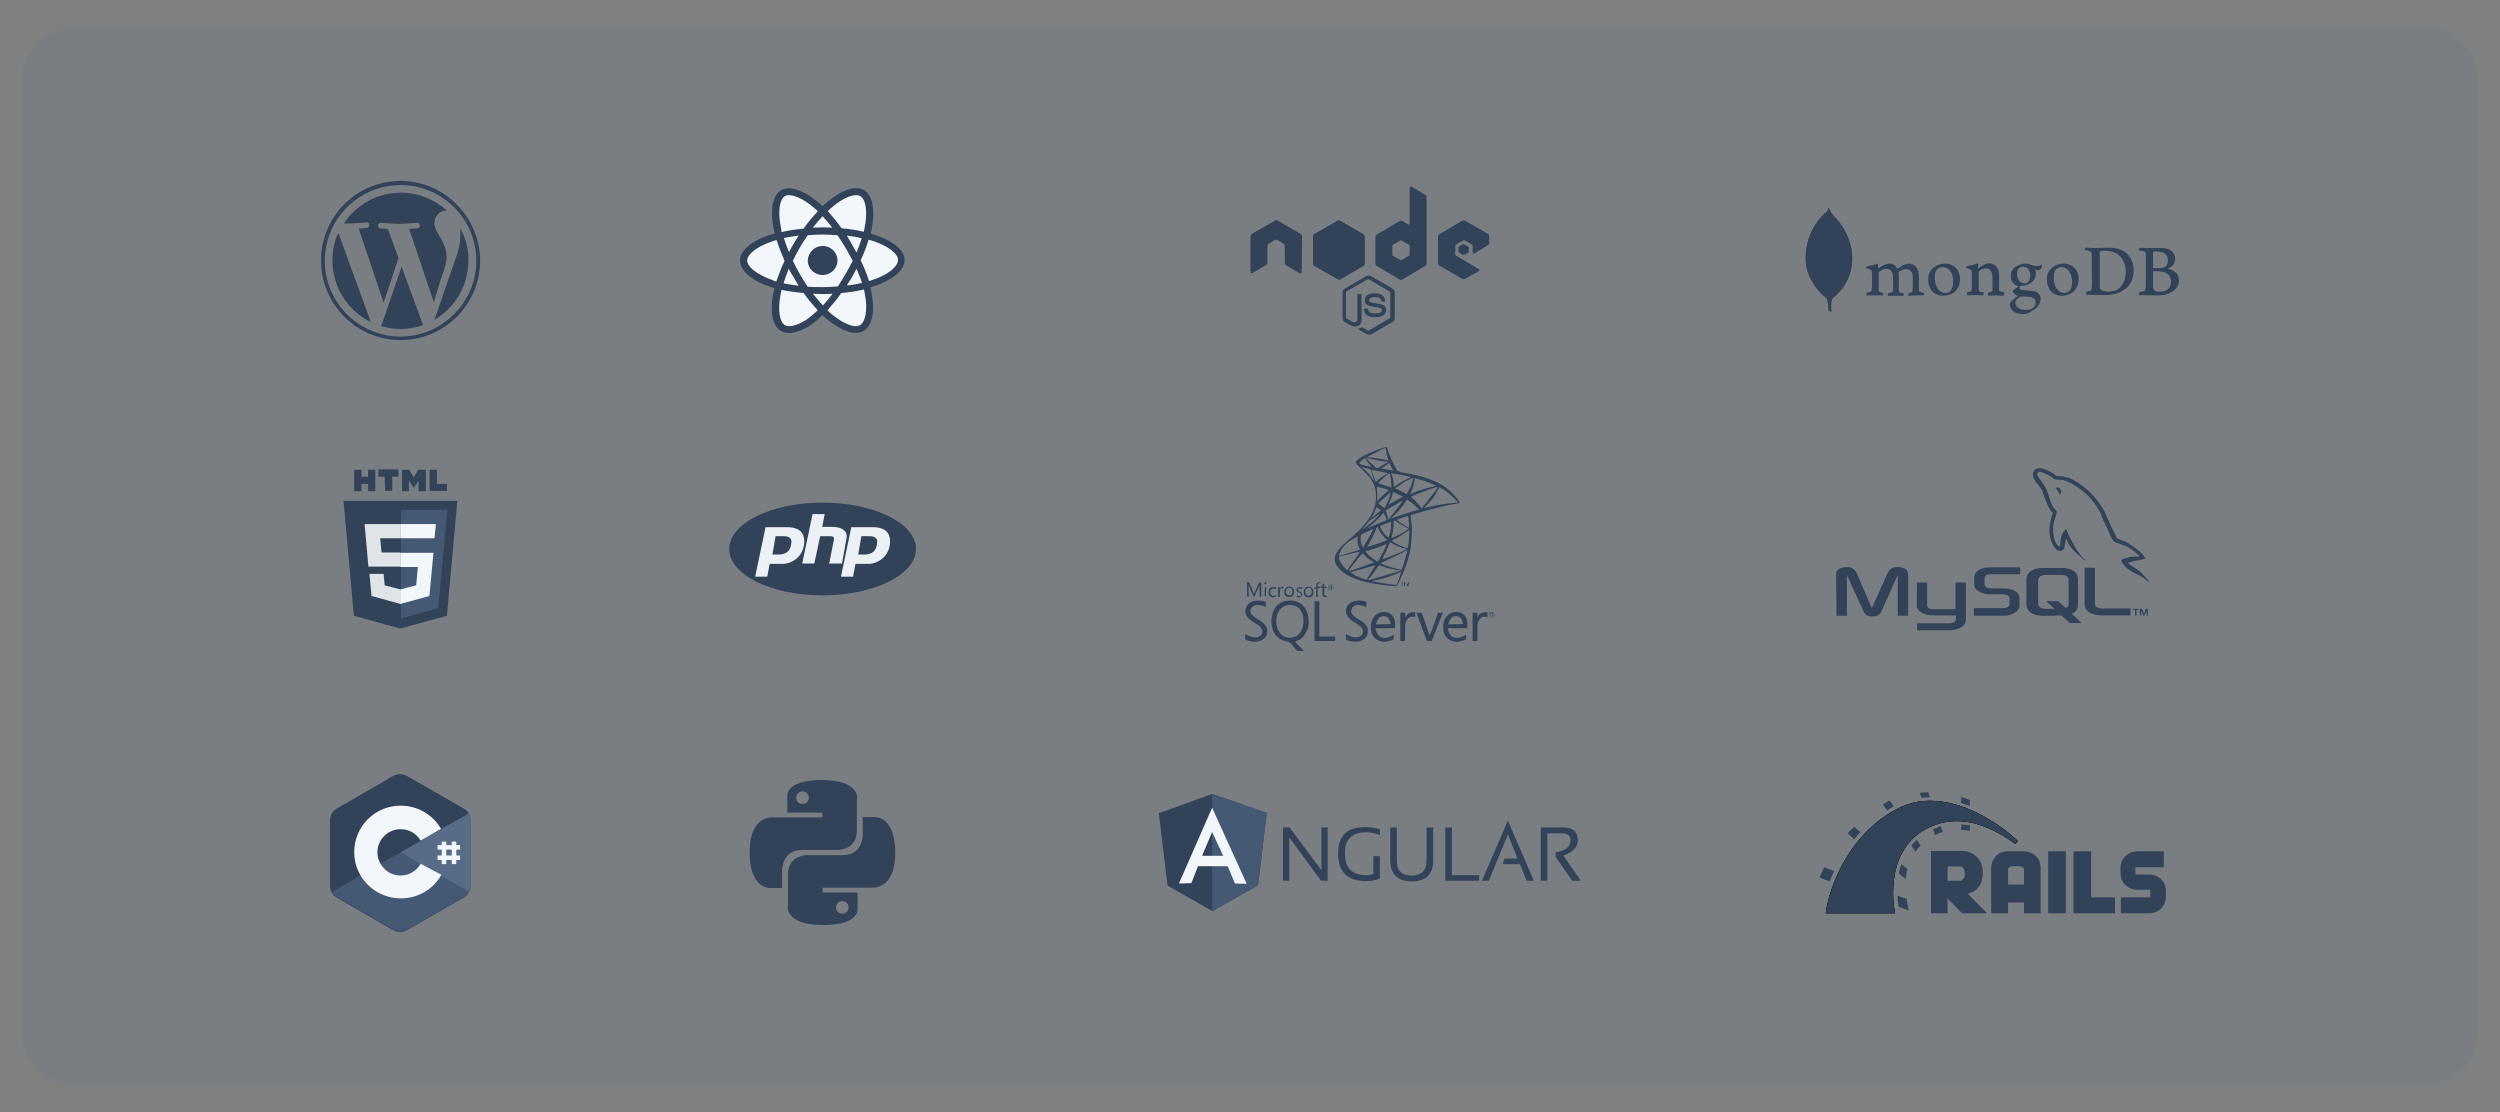
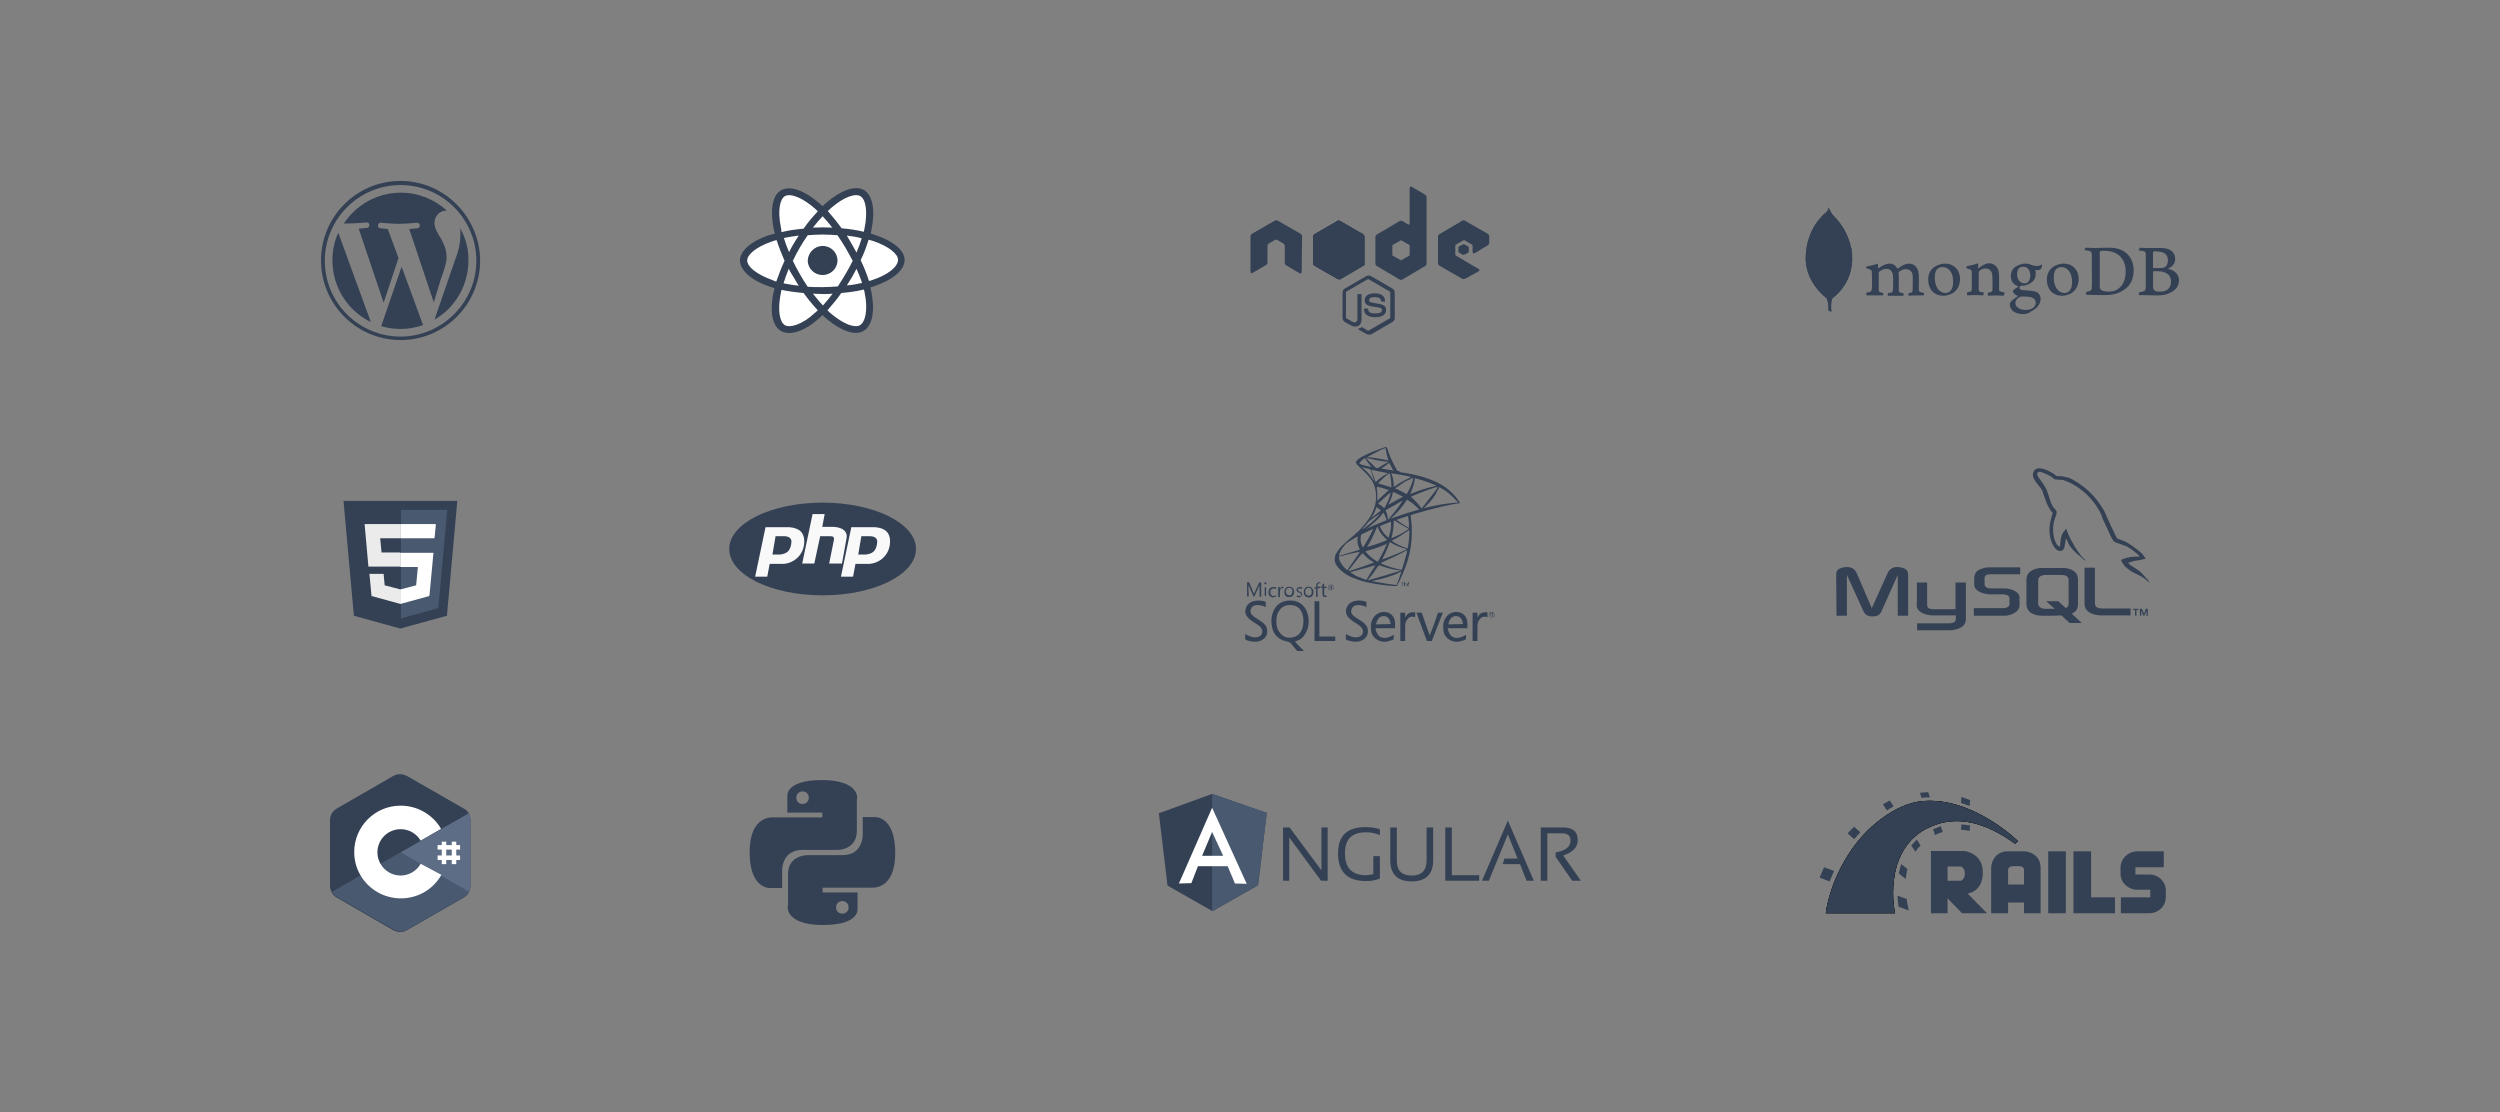
<svg xmlns="http://www.w3.org/2000/svg" version="1.1" id="Layer_1" x="0px" y="0px" viewBox="0 0 722.7 321.6" style="enable-background:new 0 0 722.7 321.6;" xml:space="preserve">
  <rect x="0" y="0" width="722.7" height="321.6" fill="#808080" stroke="none" />
  <style type="text/css">
	.st0{fill:#344154;}
	.st1{fill-rule:evenodd;clip-rule:evenodd;fill:#344154;}
	.st2{fill-rule:evenodd;clip-rule:evenodd;fill:#F9F9F9;}
	.st3{fill:#FFFFFF;}
	.st4{fill:#495970;}
	.st5{fill:#EBEBEB;}
	.st6{fill-rule:evenodd;clip-rule:evenodd;fill:#495970;}
	.st7{fill-rule:evenodd;clip-rule:evenodd;fill:#FFFFFF;}
	.st8{fill:#5C6D85;}
	.st9{opacity:5.000000e-02;fill:#005DBD;}
</style>
  <g>
    <g>
      <path class="st0" d="M395.6,96.7c-0.2,0-0.5-0.1-0.7-0.2l-2.1-1.2c-0.3-0.2-0.2-0.2-0.1-0.3c0.4-0.1,0.5-0.2,0.9-0.4    c0,0,0.1,0,0.2,0l1.6,1c0.1,0,0.1,0,0.2,0l6.2-3.6c0.1,0,0.1-0.1,0.1-0.2v-7.3c0-0.1,0-0.1-0.1-0.2l-6.2-3.6c-0.1,0-0.1,0-0.2,0    l-6.2,3.6c-0.1,0-0.1,0.1-0.1,0.2v7.3c0,0.1,0,0.1,0.1,0.2l1.7,1c0.9,0.5,1.5-0.1,1.5-0.6v-7.2c0-0.1,0.1-0.2,0.2-0.2h0.8    c0.1,0,0.2,0.1,0.2,0.2v7.2c0,1.2-0.7,2-1.8,2c-0.4,0-0.6,0-1.4-0.4l-1.6-0.9c-0.4-0.2-0.7-0.7-0.7-1.2v-7.3    c0-0.5,0.2-0.9,0.7-1.2l6.2-3.6c0.4-0.2,0.9-0.2,1.3,0l6.2,3.6c0.4,0.2,0.7,0.7,0.7,1.2v7.3c0,0.5-0.2,0.9-0.7,1.2l-6.2,3.6    C396.1,96.7,395.9,96.7,395.6,96.7L395.6,96.7z M397.6,91.7c-2.7,0-3.3-1.3-3.3-2.3c0-0.1,0.1-0.2,0.2-0.2h0.8    c0.1,0,0.2,0.1,0.2,0.2c0.1,0.8,0.5,1.2,2.1,1.2c1.3,0,1.9-0.3,1.9-1c0-0.4-0.2-0.7-2.2-0.9c-1.7-0.2-2.8-0.6-2.8-1.9    c0-1.3,1.1-2,2.8-2c2,0,3,0.7,3.1,2.2c0,0,0,0.1,0,0.1c0,0-0.1,0.1-0.1,0.1h-0.8c-0.1,0-0.2-0.1-0.2-0.1c-0.2-0.9-0.7-1.2-1.9-1.2    c-1.4,0-1.6,0.5-1.6,0.9c0,0.5,0.2,0.6,2.1,0.9c1.9,0.3,2.8,0.6,2.8,2C400.7,90.9,399.5,91.7,397.6,91.7z" />
      <path class="st0" d="M376.4,68.3c0-0.3-0.2-0.6-0.4-0.7l-6.6-3.8c-0.1-0.1-0.2-0.1-0.4-0.1h-0.1c-0.1,0-0.2,0-0.4,0.1l-6.6,3.8    c-0.2,0.1-0.4,0.4-0.4,0.7l0,10.3c0,0.1,0.1,0.3,0.2,0.3c0.1,0.1,0.3,0.1,0.4,0l3.9-2.3c0.2-0.1,0.4-0.4,0.4-0.7v-4.8    c0-0.3,0.2-0.6,0.4-0.7l1.7-1c0.1-0.1,0.3-0.1,0.4-0.1c0.1,0,0.3,0,0.4,0.1l1.7,1c0.2,0.1,0.4,0.4,0.4,0.7V76    c0,0.3,0.2,0.6,0.4,0.7l3.9,2.3c0.1,0.1,0.3,0.1,0.4,0c0.1-0.1,0.2-0.2,0.2-0.3L376.4,68.3z M408.1,54c-0.1-0.1-0.3-0.1-0.4,0    c-0.1,0.1-0.2,0.2-0.2,0.3v10.3c0,0.1,0,0.2-0.1,0.3c-0.1,0-0.2,0-0.3,0l-1.7-1c-0.1-0.1-0.3-0.1-0.4-0.1c-0.1,0-0.3,0-0.4,0.1    l-6.6,3.9c-0.2,0.1-0.4,0.4-0.4,0.7v7.7c0,0.3,0.2,0.6,0.4,0.7l6.6,3.9c0.1,0.1,0.3,0.1,0.4,0.1c0.1,0,0.3,0,0.4-0.1l6.6-3.9    c0.2-0.1,0.4-0.4,0.4-0.7V57c0-0.3-0.2-0.6-0.4-0.7L408.1,54L408.1,54z M407.5,73.7c0,0.1,0,0.1-0.1,0.2l-2.3,1.3c0,0-0.1,0-0.1,0    s-0.1,0-0.1,0l-2.3-1.3c-0.1,0-0.1-0.1-0.1-0.2V71c0-0.1,0-0.1,0.1-0.2l2.3-1.3c0,0,0.1,0,0.1,0s0.1,0,0.1,0l2.3,1.3    c0.1,0,0.1,0.1,0.1,0.2V73.7z M430.1,70.9c0.2-0.1,0.4-0.4,0.4-0.7v-1.9c0-0.3-0.2-0.6-0.4-0.7l-6.6-3.8c-0.1-0.1-0.3-0.1-0.4-0.1    c-0.1,0-0.3,0-0.4,0.1l-6.6,3.9c-0.2,0.1-0.4,0.4-0.4,0.7v7.7c0,0.3,0.2,0.6,0.4,0.7l6.6,3.8c0.2,0.1,0.5,0.1,0.8,0l4-2.2    c0.1-0.1,0.2-0.2,0.2-0.3s-0.1-0.3-0.2-0.3l-6.6-3.9c-0.1-0.1-0.2-0.2-0.2-0.3V71c0-0.1,0.1-0.3,0.2-0.3l2.1-1.2    c0.1,0,0.1-0.1,0.2-0.1c0.1,0,0.1,0,0.2,0.1l2.1,1.2c0.1,0.1,0.2,0.2,0.2,0.3v1.9c0,0.1,0.1,0.3,0.2,0.3c0.1,0.1,0.3,0.1,0.4,0    L430.1,70.9L430.1,70.9z" />
      <path class="st0" d="M423,70.6C423,70.6,423.1,70.6,423,70.6c0.1,0,0.1,0,0.2,0l1.3,0.7c0,0,0.1,0.1,0.1,0.1v1.5    c0,0.1,0,0.1-0.1,0.1l-1.3,0.7c0,0-0.1,0-0.1,0c0,0-0.1,0-0.1,0l-1.3-0.7c0,0-0.1-0.1-0.1-0.1v-1.5c0-0.1,0-0.1,0.1-0.1L423,70.6    L423,70.6z" />
      <path class="st0" d="M387.4,63.9c-0.1-0.1-0.3-0.1-0.4-0.1c-0.1,0-0.3,0-0.4,0.1l-6.6,3.8c-0.2,0.1-0.4,0.4-0.4,0.7v7.7    c0,0.3,0.2,0.6,0.4,0.7l6.6,3.8c0.1,0.1,0.3,0.1,0.4,0.1c0.1,0,0.3,0,0.4-0.1l6.6-3.8c0.2-0.1,0.4-0.4,0.4-0.7v-7.7    c0-0.3-0.2-0.6-0.4-0.7L387.4,63.9z" />
      <path class="st0" d="M386.6,63.9l-6.6,3.8c-0.2,0.1-0.4,0.4-0.4,0.7v7.7c0,0.2,0.1,0.4,0.2,0.5l7.4-12.8    C387,63.7,386.8,63.7,386.6,63.9L386.6,63.9z M387.2,80.7c0.1,0,0.1,0,0.2-0.1l6.6-3.8c0.2-0.1,0.4-0.4,0.4-0.7v-7.7    c0-0.2-0.1-0.4-0.2-0.6L387.2,80.7L387.2,80.7z" />
      <path class="st0" d="M394,67.7l-6.6-3.8c-0.1,0-0.1-0.1-0.2-0.1l-7.4,12.8c0.1,0.1,0.1,0.1,0.2,0.2l6.6,3.8    c0.2,0.1,0.4,0.1,0.6,0.1l6.9-12.8C394.1,67.8,394,67.7,394,67.7L394,67.7z" />
      <path class="st0" d="M394.4,76.1v-7.7c0-0.3-0.2-0.6-0.4-0.7l-6.6-3.8c-0.1,0-0.2-0.1-0.2-0.1l7.2,12.5    C394.4,76.2,394.4,76.1,394.4,76.1L394.4,76.1z M380,67.7c-0.2,0.1-0.4,0.4-0.4,0.7v7.7c0,0.3,0.2,0.6,0.4,0.7l6.6,3.8    c0.2,0.1,0.3,0.1,0.5,0.1L380,67.7L380,67.7L380,67.7z" />
      <path class="st1" d="M394,76.8c0.2-0.1,0.3-0.3,0.4-0.5l-7.2-12.5c-0.2,0-0.4,0-0.6,0.1l-6.5,3.8l7.1,13c0.1,0,0.2,0,0.3-0.1    L394,76.8L394,76.8z" />
      <path class="st1" d="M394,76.8l-6.6,3.8c-0.1,0-0.2,0.1-0.3,0.1l0.1,0.2l7.3-4.3v-0.1l-0.2-0.3C394.3,76.5,394.2,76.7,394,76.8    L394,76.8z" />
      <path class="st1" d="M394,76.8l-6.6,3.8c-0.1,0-0.2,0.1-0.3,0.1l0.1,0.2l7.3-4.3v-0.1l-0.2-0.3C394.3,76.5,394.2,76.7,394,76.8    L394,76.8z" />
      <path class="st0" d="M387.4,63.9c-0.1-0.1-0.3-0.1-0.4-0.1c-0.1,0-0.3,0-0.4,0.1l-6.6,3.8c-0.2,0.1-0.4,0.4-0.4,0.7v7.7    c0,0.3,0.2,0.6,0.4,0.7l6.6,3.8c0.1,0.1,0.3,0.1,0.4,0.1c0.1,0,0.3,0,0.4-0.1l6.6-3.8c0.2-0.1,0.4-0.4,0.4-0.7v-7.7    c0-0.3-0.2-0.6-0.4-0.7L387.4,63.9z" />
    </g>
    <g>
      <path class="st0" d="M237.8,172.1c14.9,0,27-6,27-13.4s-12.1-13.4-27-13.4c-14.9,0-27,6-27,13.4S222.8,172.1,237.8,172.1z" />
      <path class="st2" d="M218.3,166.7l3-14.3h6.8c3,0.2,4.4,1.6,4.4,4.1c0,4.2-3.5,6.7-6.7,6.5h-3.3l-0.7,3.7H218.3z M223.3,160.3    l0.9-5.3h2.4c1.3,0,2.2,0.5,2.2,1.6c-0.2,3-1.7,3.5-3.3,3.7H223.3L223.3,160.3z M231.9,162.9l3-14.3h3.5l-0.7,3.7h3.3    c3,0.2,4.1,1.6,3.7,3.4l-1.3,7.2h-3.7l1.3-6.5c0.2-0.9,0.2-1.4-1.1-1.4h-2.8l-1.7,7.9H231.9L231.9,162.9z M243.1,166.7l3-14.3h6.8    c3,0.2,4.4,1.6,4.4,4.1c0,4.2-3.5,6.7-6.7,6.5h-3.3l-0.7,3.7H243.1L243.1,166.7z M248.1,160.3l0.9-5.3h2.4c1.3,0,2.2,0.5,2.2,1.6    c-0.2,3-1.7,3.5-3.3,3.7H248.1L248.1,160.3z" />
    </g>
    <g>
      <g>
        <path class="st0" d="M408.8,148l-8,2.6l-6.9,3.1l-1.9,0.5c-0.5,0.5-1,1-1.6,1.4c-0.6,0.5-1.2,1-1.6,1.4c-0.5,0.4-1.2,1.1-1.6,1.6     c-0.5,0.7-1,1.4-1.2,2c-0.3,1-0.2,2.1,0.5,3c0.8,1.2,2.4,2.5,4.3,3.3c1,0.4,2.6,1,3.8,1.3c2,0.5,6,1.1,8.1,1.2c0.4,0,1,0,1.1,0     c0,0,0.4-0.7,0.8-1.5c1.3-2.8,2.3-5.3,2.8-7.6c0.3-1.3,0.6-3.1,0.7-5.2c0-0.6,0.1-2.6,0-3.2c-0.1-1.1-0.2-2-0.3-2.9     c0-0.1,0-0.2,0-0.2c0,0,0.1,0,1.1-0.3L408.8,148L408.8,148L408.8,148L408.8,148z M407,149.1c0.1,0,0.3,1.9,0.3,3.1     c0,0.2,0,0.4,0,0.4c0,0-1-0.6-1.7-1c-0.6-0.4-1.7-1.2-1.9-1.3c-0.1,0-0.1,0,0.4-0.2C405,149.7,406.9,149.1,407,149.1L407,149.1z      M403,150.4c0.1,0,0.2,0.1,0.5,0.3c1.2,0.8,2.9,1.7,3.6,2.1c0.2,0.1,0.2,0.1-0.3,0.4c-1.1,0.8-2.5,1.5-4.1,2.2     c-0.3,0.1-0.5,0.2-0.5,0.2c0,0,0-0.2,0.1-0.3c0.4-1.5,0.6-3.1,0.6-4.3C402.9,150.4,402.9,150.4,403,150.4     C402.9,150.4,403,150.4,403,150.4L403,150.4z M402.1,150.7c0,0,0,1.4,0,1.8c-0.1,0.9-0.3,1.7-0.6,2.6c-0.1,0.2-0.1,0.4-0.1,0.4     c0,0-0.8-0.8-1.1-1.1c-0.5-0.5-0.8-1.1-1.1-1.6c-0.1-0.3-0.4-0.8-0.3-0.8C398.9,152,402.1,150.7,402.1,150.7z M398.2,152.3     C398.2,152.3,398.2,152.3,398.2,152.3c0,0,0.1,0.1,0.1,0.2c0.2,0.5,0.6,1.3,1,1.8c0.4,0.5,0.9,1.1,1.4,1.5     c0.1,0.1,0.3,0.2,0.3,0.3c0,0,0,0-0.9,0.4c-1.1,0.4-2.4,0.9-3.8,1.3c-0.3,0.1-0.7,0.2-1,0.3c-0.1,0,0,0,0.1-0.3     c0.7-1.1,1.8-3.3,2.4-4.8c0.1-0.3,0.2-0.5,0.2-0.6c0-0.1,0.1-0.1,0.1-0.2C398.1,152.3,398.2,152.3,398.2,152.3L398.2,152.3z      M397,152.8c0,0-0.3,0.7-0.6,1.3c-0.6,1.2-1.2,2.3-2.1,3.7c-0.1,0.2-0.3,0.5-0.3,0.5c0,0,0,0-0.1-0.2c-0.2-0.4-0.4-0.9-0.5-1.4     c-0.1-0.5-0.1-1.3,0-1.8c0.1-0.4,0.1-0.4,0.3-0.5C394.5,154,397,152.8,397,152.8L397,152.8z M407.4,153.2v0.3     c0,1.4-0.1,3.2-0.4,4.6c0,0.2-0.1,0.4-0.1,0.4c0,0-0.2,0-0.4-0.1c-0.9-0.3-1.9-0.7-2.8-1.2c-0.6-0.3-1.4-0.9-1.4-0.9     c0,0,0.3-0.1,0.6-0.3c1.2-0.6,2.3-1.3,3.3-2C406.6,153.8,407.1,153.4,407.4,153.2L407.4,153.2z M392.5,155c0,0,0,0,0,0.3     c0,0.2-0.1,0.5-0.1,0.7c0,0.9,0.1,1.5,0.5,2.4c0.1,0.2,0.2,0.5,0.2,0.5c0,0-4,1.2-5.3,1.6c-0.4,0.1-0.7,0.2-0.7,0.2     c0,0,0,0,0-0.1c0.1-0.9,0.8-2.1,1.7-3.1c0.6-0.7,1.1-1,2-1.5C391.4,155.6,392.4,155.1,392.5,155C392.4,155,392.4,155,392.5,155     L392.5,155z M401.8,156.7c0,0,0.2,0.1,0.3,0.2c1.3,0.8,3.1,1.5,4.6,1.8l0.1,0l-0.2,0.1c-0.8,0.5-3.4,1.6-6.1,2.6     c-0.4,0.1-0.8,0.3-0.8,0.3c-0.1,0-0.1,0-0.1,0s0.1-0.2,0.2-0.5c0.8-1.4,1.5-3.2,1.9-4.4C401.8,156.9,401.8,156.8,401.8,156.7     L401.8,156.7z M400.9,157.1c0,0,0,0.1-0.1,0.3c-0.5,1.3-1.2,2.7-2.1,4.3c-0.2,0.4-0.4,0.7-0.4,0.7c0,0-0.2-0.1-0.4-0.2     c-1.3-0.8-2.4-1.8-3.1-2.7l-0.1-0.1l0.5-0.2c2-0.5,3.6-1.1,5.3-1.8C400.7,157.1,400.9,157.1,400.9,157.1L400.9,157.1z      M406.8,159.2C406.8,159.2,406.8,159.2,406.8,159.2c0,0.1-0.3,1.4-0.6,2.3c-0.2,0.8-0.4,1.4-0.7,2.4c-0.1,0.5-0.3,0.8-0.3,0.8     c0,0,0,0-0.1,0c-1.8-0.3-3.4-0.8-4.9-1.4c-0.4-0.2-1-0.4-1.1-0.5c0,0,0.3-0.2,0.8-0.4c2.7-1.2,5.6-2.6,6.5-3.2     C406.7,159.2,406.8,159.2,406.8,159.2L406.8,159.2z M393.1,159.6c0,0-0.8,1.1-1.8,2.6c-0.4,0.5-0.8,1.2-1,1.4     c-0.2,0.2-0.4,0.6-0.5,0.8l-0.3,0.4l-0.3-0.2c-0.3-0.3-0.9-0.8-1.1-1.2c-0.5-0.7-0.9-1.3-1-2c-0.1-0.3-0.1-0.4,0-0.5     c0.1,0,1.7-0.4,3.2-0.8c0.8-0.2,1.8-0.4,2.2-0.5C392.8,159.7,393.1,159.6,393.1,159.6L393.1,159.6z M393.9,159.9l0.2,0.2     c0.9,1,1.7,1.7,2.8,2.3c0.2,0.1,0.3,0.2,0.3,0.2c0,0-3.7,1.4-5.4,1.9c-1,0.3-1.7,0.6-1.7,0.6c0,0-0.1,0-0.1-0.1l-0.1-0.1l0.2-0.3     c0.6-0.8,1.3-1.7,2.8-3.6L393.9,159.9z M398.7,163.4c0,0,0.3,0.1,0.6,0.2c0.8,0.3,1.4,0.5,2.2,0.7c1,0.3,2.5,0.5,3.4,0.6     c0.1,0,0.2,0,0.2,0c0,0-0.9,0.3-1.6,0.5c-1,0.3-4.2,1.3-6.8,2c-0.5,0.1-0.9,0.3-0.9,0.3c-0.1,0-0.3,0-0.3-0.1     c0,0,0.1-0.2,0.3-0.4c0.9-1,1.7-2.2,2.4-3.3C398.5,163.7,398.7,163.4,398.7,163.4z M397.6,163.4c0,0-0.4,0.7-1.2,1.9     c-0.3,0.5-0.7,1.1-0.8,1.3c-0.1,0.2-0.3,0.5-0.4,0.7l-0.2,0.3l-0.1,0c-0.2-0.1-1.7-0.6-2.1-0.8c-0.5-0.2-1-0.4-1.4-0.7     c-0.5-0.3-1.1-0.7-1-0.7c0,0,0.8-0.2,1.8-0.5c2.6-0.7,4.1-1.1,5-1.4C397.5,163.5,397.6,163.4,397.6,163.4z M405.1,165.2     L405.1,165.2c0,0.1-0.9,2.8-1.3,3.7c-0.1,0.2-0.1,0.2-0.2,0.2c-0.1,0-1.5-0.2-2.4-0.3c-1.5-0.2-4-0.7-4.6-0.8l-0.1,0l0.9-0.2     c1.9-0.4,2.8-0.7,3.8-1c1.2-0.4,2.4-0.8,3.5-1.4C404.9,165.3,405.1,165.2,405.1,165.2z" />
        <path class="st0" d="M400.6,129.2c-0.1,0-2.3,0.8-3.6,1.3c-1.9,0.8-3.3,1.5-4.2,2.1c-0.3,0.2-0.7,0.7-0.8,0.8c0,0.1,0,0.1,0,0.2     l0.8,0.8l1.9,0.6l4.6,0.8l5.2,0.9l0.1-0.5c0,0,0,0,0,0l-0.7-0.1l-0.1-0.2c-0.7-1.3-1.5-2.8-1.9-3.9c-0.4-0.8-0.7-1.8-0.9-2.5     C400.7,129.2,400.7,129.2,400.6,129.2L400.6,129.2L400.6,129.2L400.6,129.2z M400.5,129.5L400.5,129.5c0,0,0,0.2,0.1,0.4     c0.1,0.9,0.3,1.7,0.6,2.6c0.2,0.7,0.2,0.6,0,0.6c-0.6-0.2-3.4-0.7-5.3-0.9c-0.3,0-0.6-0.1-0.6-0.1c0,0,1.4-0.8,2.1-1.1     C398.1,130.5,400.4,129.5,400.5,129.5L400.5,129.5z M394.7,132.2l0.2,0.1c1.3,0.4,4.5,1.1,6.2,1.2c0.2,0,0.4,0,0.4,0     c0,0-0.2,0.1-0.4,0.2c-0.9,0.4-1.8,1-2.4,1.4c-0.2,0.1-0.4,0.2-0.4,0.2c0,0-0.2,0-0.3,0l-0.2,0l-0.6-0.6c-1.1-1-1.9-1.8-2.2-2.2     L394.7,132.2L394.7,132.2z M394.5,132.4l0.8,1.1c0.5,0.6,0.9,1.2,1,1.3c0.1,0.1,0.2,0.2,0.2,0.2c0,0-1.2-0.2-1.9-0.4     c-0.7-0.2-0.9-0.2-1.3-0.4l-0.3-0.1v-0.1C393,133.7,393.6,133.1,394.5,132.4L394.5,132.4z M401.7,133.9c0,0,0.1,0.1,0.1,0.2     c0.2,0.5,0.8,1.7,1,1.9c0,0.1,0.1,0.1-0.7-0.1c-2-0.3-2.7-0.4-2.7-0.5c0,0,0.1,0,0.1-0.1c0.6-0.4,1.3-0.8,1.8-1.3     C401.5,134,401.7,133.9,401.7,133.9C401.7,133.9,401.7,133.9,401.7,133.9z" />
        <path class="st0" d="M392,133.4c0,0-0.1,0.2,0,0.5c0.1,0.2,0.3,0.4,0.6,0.7c0,0,2.7,2.6,3,3c1.5,1.7,2.1,3.4,2.2,5.8     c0,1.5-0.2,2.8-0.9,4.4c-1.2,2.8-3.9,5.8-8,9.2l0.6-0.2c0.4-0.3,0.9-0.6,2.1-1.3c2.8-1.6,6-3,9.9-4.5c5.6-2.1,14.9-4.7,20.1-5.5     l0.5-0.1l-0.1-0.1c-0.5-0.8-0.8-1.2-1.2-1.7c-1.2-1.4-2.6-2.6-4.3-3.6c-2.4-1.3-5.4-2.4-9.3-3.1c-0.7-0.1-2.3-0.4-3.6-0.6     c-2.8-0.4-4.5-0.7-6.5-1.1c-0.7-0.1-1.8-0.3-2.5-0.5c-0.4-0.1-1.1-0.2-1.6-0.4C392.8,134.1,392.2,133.9,392,133.4L392,133.4z      M393.6,134.9c0,0,0.1,0,0.2,0.1c0.2,0.1,0.5,0.2,0.9,0.3c0.3,0.1,0.5,0.1,0.8,0.2c0.4,0.1,0.7,0.2,0.7,0.2c0,0,0.6,2,0.9,2.8     c0.1,0.3,0.1,0.5,0.1,0.5c0,0-0.1-0.1-0.2-0.2c-0.7-1.3-1.8-2.5-3.1-3.6C393.7,135,393.6,134.9,393.6,134.9z M396.5,135.8     c0,0,0.2,0,0.3,0.1c1,0.2,2.9,0.6,4,0.8c0.2,0,0.4,0.1,0.4,0.1c0,0-0.1,0.1-0.2,0.1c-0.2,0.1-1,0.6-1.3,0.8     c-0.7,0.5-1.3,0.9-1.7,1.4c-0.2,0.2-0.3,0.3-0.3,0.3s0-0.1-0.1-0.2c-0.2-0.8-0.7-2.1-1.1-3C396.6,135.9,396.5,135.8,396.5,135.8     C396.5,135.8,396.5,135.8,396.5,135.8L396.5,135.8z M401.7,136.8c0,0,0.1,0.2,0.2,0.7c0.2,0.9,0.3,1.9,0.3,2.8c0,0.3,0,0.5,0,0.5     l0,0.1l-0.3-0.1c-0.6-0.2-1.7-0.5-2.6-0.8c-0.5-0.1-0.9-0.3-0.9-0.3c0,0,0.7-0.8,1.1-1.1C400,138,401.7,136.7,401.7,136.8     L401.7,136.8z M402.2,136.8c0,0,2.5,0.4,3.6,0.6c0.8,0.2,2,0.4,2.1,0.5c0,0-0.1,0.1-0.5,0.3c-1.6,0.7-2.8,1.4-3.9,2.2     c-0.3,0.2-0.6,0.4-0.6,0.4c0,0,0-0.2,0-0.4c0-1.2-0.2-2.3-0.6-3.3C402.2,136.9,402.1,136.8,402.2,136.8L402.2,136.8z      M408.5,138.1c0,0-0.1,0.5-0.1,0.8c-0.2,0.9-0.8,2.3-1.5,3.5c-0.1,0.2-0.2,0.4-0.3,0.4c0,0-0.2-0.1-0.4-0.2     c-0.7-0.4-1.5-0.8-2.4-1.2c-0.2-0.1-0.5-0.2-0.5-0.2c0,0,1.9-1.3,2.9-2C407.2,138.8,408.5,138.1,408.5,138.1L408.5,138.1z      M409,138.2c0.1,0,1.1,0.3,1.7,0.5c1.4,0.4,3,1,4.1,1.5l0.4,0.2l-0.3,0.1c-2.6,0.6-4.8,1.3-6.9,2.2c-0.2,0.1-0.3,0.1-0.3,0.1     c0,0,0-0.1,0.1-0.3c0.6-1.4,1.1-2.8,1.2-4.1C409,138.3,409,138.2,409,138.2L409,138.2z M398.1,140.7c0,0,0.9,0.2,1.3,0.3     c0.7,0.2,2.1,0.7,2.1,0.7c0,0-0.2,0.1-0.4,0.3c-0.8,0.7-1.5,1.4-2.5,2.3c-0.3,0.3-0.5,0.5-0.5,0.5c0,0,0,0,0-0.1     c0.1-1,0.1-2.3-0.1-3.7C398.1,140.9,398.1,140.7,398.1,140.7L398.1,140.7z M415.7,140.7c0,0-0.4,0.6-0.6,1     c-0.4,0.5-0.9,1.2-2.1,2.7c-0.6,0.8-1.3,1.7-1.6,2c-0.2,0.3-0.4,0.6-0.4,0.6c0,0-0.1-0.1-0.2-0.2c-0.7-1-1.5-1.9-2.4-2.7     c-0.2-0.2-0.4-0.3-0.4-0.4c-0.1,0-0.1-0.1-0.1-0.1c0,0,1-0.5,1.8-0.8c1.4-0.6,3.2-1.2,4.6-1.7     C414.9,140.9,415.7,140.7,415.7,140.7L415.7,140.7z M416.1,140.8c0,0,0.2,0.1,0.3,0.2c1.5,0.8,2.9,1.9,4,3.1     c0.3,0.3,1.1,1.1,1.1,1.2c0,0-0.3,0-0.6,0c-2.5,0.2-5.8,0.7-8.9,1.5c-0.2,0-0.4,0.1-0.4,0.1c0,0,0.2-0.2,0.5-0.5     c1.8-1.8,2.7-2.9,3.6-4.9C416,141.1,416.1,140.9,416.1,140.8C416.1,140.8,416.1,140.8,416.1,140.8L416.1,140.8z M402.7,142.2     c0.1,0,0.9,0.4,1.5,0.7c0.5,0.3,1.4,0.7,1.4,0.7c0,0-0.3,0.2-0.6,0.3c-1.1,0.6-2.1,1.1-3.1,1.7c-0.3,0.2-0.5,0.3-0.5,0.3     c0,0,0,0,0.1-0.3c0.5-1,1-2.2,1.2-3.4C402.7,142.3,402.7,142.2,402.7,142.2L402.7,142.2z M402,142.4c0,0-0.2,0.8-0.3,1.2     c-0.2,0.8-0.7,1.7-1.1,2.5c-0.1,0.2-0.2,0.4-0.3,0.6l-0.2,0.2l-0.3-0.3c-0.4-0.4-0.7-0.6-1.1-0.8c-0.2-0.1-0.3-0.2-0.3-0.2     c0,0,1-1,1.8-1.7C400.8,143.3,401.9,142.4,402,142.4L402,142.4z M406.7,144.4l0.3,0.2c0.7,0.4,1.5,1,2.1,1.6c0.3,0.3,1,0.9,1.1,1     l0.1,0.1l-0.5,0.1c-2.8,0.8-4.9,1.5-7.4,2.4c-0.3,0.1-0.5,0.2-0.5,0.2c0,0-0.1,0,0.6-0.5c1.6-1.5,3-3.1,4-4.7L406.7,144.4     L406.7,144.4z M405.5,144.7c0,0-0.8,1.2-1.3,1.9c-0.6,0.8-1.6,2.1-2.4,3c-0.3,0.4-0.6,0.7-0.6,0.7c0,0,0-0.1,0-0.2     c0-0.7-0.2-1.5-0.5-2.2c-0.1-0.3-0.2-0.3-0.1-0.4c0.1-0.1,1.9-1.1,3-1.7C404.3,145.3,405.5,144.7,405.5,144.7L405.5,144.7z      M397.9,146.6c0,0,0.2,0.1,0.3,0.2c0.4,0.2,0.7,0.5,1,0.7c0,0-0.1,0.1-0.3,0.3c-0.6,0.4-1.4,1.1-1.9,1.5     c-0.5,0.4-0.5,0.4-0.5,0.3c0.4-0.6,0.6-1,0.8-1.4c0.2-0.4,0.4-0.9,0.5-1.3C397.8,146.7,397.9,146.6,397.9,146.6z M399.9,148.2     c0,0,0.1,0,0.2,0.3c0.3,0.5,0.6,1.2,0.7,1.8l0,0.1l-0.8,0.3c-1.5,0.6-2.8,1.2-3.8,1.6c-0.3,0.1-0.7,0.3-1,0.5     c-0.3,0.2-0.5,0.3-0.5,0.3c0,0,0.2-0.1,0.4-0.3c1.8-1.3,3.4-2.8,4.5-4.2C399.8,148.3,399.9,148.2,399.9,148.2L399.9,148.2     L399.9,148.2z M399,148.4c0,0-0.7,0.8-1.1,1.3c-1.2,1.2-2.3,2.1-3.7,3.1c-0.2,0.1-0.3,0.2-0.4,0.2c0,0,0,0,0.6-0.7     c0.4-0.4,0.7-0.8,1-1.2c0.2-0.3,0.3-0.3,0.6-0.6C396.9,149.8,399,148.4,399,148.4z" />
        <path class="st0" d="M373,173.6c-0.1,0-0.2,0-0.3,0c-2.2,0.1-3.7,1.1-4.6,3.1c-0.8,1.8-0.7,4.1,0,5.8c0.8,1.7,2.1,2.6,4.2,3     c0.5,0.1,0.8,0.3,1.6,1.4l1.1,1.3h2l-1.3-1.3c-0.7-0.7-1.3-1.4-1.3-1.4c0-0.1,0.3-0.2,0.6-0.3c1.1-0.3,2-1.2,2.6-2.5     c0.5-1.1,0.6-1.4,0.7-2.7C378.4,176.1,376.3,173.6,373,173.6L373,173.6L373,173.6z M374.7,183.9c-1,0.5-2.3,0.6-3.2,0.2     c-0.9-0.3-1.8-1.3-2.2-2.4c-0.5-1.2-0.4-3.5,0.1-4.5c0.8-1.6,1.9-2.3,3.5-2.3c2.4,0,3.7,1.5,3.9,4.2     C376.9,181.4,376.1,183.2,374.7,183.9L374.7,183.9L374.7,183.9z M408.4,177c-0.8,0-1.4,0.3-1.9,1l-0.3,0.5v-1.4h-1.4v8.2h1.4     v-2.6c0-2.4,0-2.7,0.4-3.3c0.5-0.9,1.2-1.3,2-1.1l0.5,0.1V177L408.4,177L408.4,177L408.4,177z M400.1,176.9c-0.3,0-0.6,0-0.9,0.1     c-1.9,0.5-3,2.3-2.9,4.2c0,1.6,0.3,2.4,1.1,3.2c1.5,1.3,2.9,1.4,4.8,0.7c0.3-0.1,0.7-0.3,0.7-0.3v-1.3l-0.7,0.4     c-1.5,0.7-2.7,0.7-3.6-0.1c-0.6-0.6-0.8-1.3-1-2.2h5.7v-1.1C403.4,178.3,402,176.9,400.1,176.9L400.1,176.9z M397.8,180.5     c0,0,0.2-1.4,1-2c0.4-0.3,0.8-0.4,1.2-0.4c0.4,0,0.8,0.1,1.2,0.4c0.7,0.6,0.8,1.9,0.8,1.9L397.8,180.5L397.8,180.5L397.8,180.5z      M363.6,179c-1.5-0.9-2.2-1.6-2.1-2.4c0.2-2.2,2.9-1.9,4.4-1.1l0-1.5c0,0-0.8-0.4-2-0.4c-1.8,0-3,0.6-3.6,1.8     c-0.8,1.8-0.1,3.2,2.5,4.7c1.5,0.9,2.1,1.6,2.1,2.4c0,1.7-2,2.3-4.1,1.2c-0.4-0.2-0.8-0.4-0.8-0.4c-0.1,0.5,0,1.6,0,1.6     s0.6,0.3,1.6,0.5c2.4,0.5,4.5-0.6,4.7-2.5C366.5,181.3,365.9,180.4,363.6,179L363.6,179L363.6,179z M421,176.9     c-0.3,0-0.6,0-0.9,0.1c-1.9,0.5-3,2.3-2.9,4.2c0,1.6,0.3,2.4,1.1,3.2c1.5,1.3,2.9,1.4,4.8,0.7c0.3-0.1,0.7-0.3,0.7-0.3v-1.3     l-0.7,0.4c-1.5,0.7-2.7,0.7-3.6-0.1c-0.6-0.6-0.8-1.3-1-2.2h5.7v-1.1C424.3,178.3,422.9,176.9,421,176.9L421,176.9L421,176.9z      M418.7,180.5c0,0,0.2-1.4,1-2c0.4-0.3,0.8-0.4,1.2-0.4s0.8,0.1,1.2,0.4c0.7,0.6,0.8,1.9,0.8,1.9L418.7,180.5L418.7,180.5     L418.7,180.5z M392.7,179c-1.5-0.9-2.2-1.6-2.1-2.4c0.2-2.2,2.9-1.9,4.4-1.1l0-1.5c0,0-0.8-0.4-2-0.4c-1.8,0-3,0.6-3.6,1.8     c-0.8,1.8-0.1,3.2,2.5,4.7c1.5,0.9,2.1,1.6,2.1,2.4c0,1.7-2,2.3-4.1,1.2c-0.4-0.2-0.8-0.4-0.8-0.4c-0.1,0.5,0,1.6,0,1.6     s0.6,0.3,1.6,0.5c2.4,0.5,4.5-0.6,4.7-2.5C395.6,181.3,395,180.4,392.7,179L392.7,179L392.7,179z M429.3,177     c-0.8,0-1.5,0.3-1.9,1l-0.3,0.5v-1.4h-1.4v8.2h1.4v-2.6c0-2.4,0-2.7,0.4-3.3c0.5-0.9,1.2-1.3,2-1.1l0.5,0.1V177L429.3,177     L429.3,177z M381.4,179v-5.2H380v11.5h6V184h-4.6V179L381.4,179z M414.5,180.6l-1.2,3.1l-1.1-3.1l-1.2-3.5h-1.5     c0.9,2.7,2,5.5,3,8.2c0.5,0,0.9,0,1.4,0l1.6-4.1l1.6-4.1h-1.4C415.7,177.1,415.1,178.8,414.5,180.6L414.5,180.6L414.5,180.6z      M384.7,170.6c0.2,0,0.4-0.1,0.6-0.2c0.2-0.2,0.2-0.3,0.2-0.6c0-0.2-0.1-0.4-0.2-0.6c-0.2-0.1-0.3-0.2-0.6-0.2     c-0.2,0-0.4,0.1-0.6,0.2c-0.2,0.2-0.2,0.4-0.2,0.6c0,0.2,0.1,0.4,0.2,0.6C384.3,170.6,384.5,170.6,384.7,170.6L384.7,170.6     L384.7,170.6z M384.2,169.3c0.1-0.1,0.3-0.2,0.5-0.2c0.2,0,0.4,0.1,0.5,0.2c0.1,0.1,0.2,0.3,0.2,0.5c0,0.2-0.1,0.4-0.2,0.5     c-0.1,0.1-0.3,0.2-0.5,0.2c-0.2,0-0.4-0.1-0.5-0.2c-0.1-0.1-0.2-0.3-0.2-0.5C384,169.6,384,169.5,384.2,169.3z M384.5,169.9     L384.5,169.9c0.2,0,0.2,0.1,0.3,0.2l0.1,0.3h0.2l-0.1-0.3c-0.1-0.1-0.1-0.2-0.2-0.2c0.1,0,0.1,0,0.2-0.1c0,0,0.1-0.1,0.1-0.2     c0-0.1,0-0.1-0.1-0.2c-0.1-0.1-0.2-0.1-0.3-0.1h-0.3v1h0.1L384.5,169.9L384.5,169.9L384.5,169.9z M384.5,169.4h0.1     c0.1,0,0.2,0,0.2,0c0,0,0,0.1,0,0.1c0,0.1-0.1,0.2-0.2,0.2h-0.2L384.5,169.4L384.5,169.4L384.5,169.4z M360.9,169.8     c0-0.4,0-0.6,0-0.8h0c0,0.2,0.1,0.3,0.1,0.4l1.4,3.1h0.2l1.4-3.1c0-0.1,0.1-0.2,0.1-0.4h0c0,0.3,0,0.6,0,0.8v2.7h0.5v-4.1H364     l-1.3,2.8c0,0.1-0.1,0.3-0.2,0.5h0c0-0.1-0.1-0.3-0.2-0.5l-1.2-2.9h-0.6v4.1h0.5L360.9,169.8L360.9,169.8L360.9,169.8z      M365.6,169.8h0.4v2.5h-0.4V169.8L365.6,169.8z M365.8,168.9c0.1,0,0.2,0,0.2-0.1c0.1-0.1,0.1-0.1,0.1-0.2c0-0.1,0-0.2-0.1-0.2     c-0.1-0.1-0.1-0.1-0.2-0.1c-0.1,0-0.2,0-0.2,0.1c-0.1,0.1-0.1,0.1-0.1,0.2c0,0.1,0,0.2,0.1,0.2     C365.6,168.9,365.7,168.9,365.8,168.9L365.8,168.9z M368.9,172.4V172c-0.2,0.2-0.5,0.3-0.7,0.3c-0.3,0-0.5-0.1-0.7-0.3     c-0.2-0.2-0.3-0.5-0.3-0.8c0-0.4,0.1-0.6,0.3-0.8c0.2-0.2,0.4-0.3,0.7-0.3c0.2,0,0.5,0.1,0.7,0.2v-0.5c-0.2-0.1-0.4-0.1-0.7-0.1     c-0.5,0-0.8,0.1-1.1,0.4c-0.3,0.3-0.4,0.7-0.4,1.2c0,0.4,0.1,0.8,0.4,1c0.3,0.3,0.6,0.4,1,0.4     C368.4,172.6,368.6,172.5,368.9,172.4L368.9,172.4z M370,171.1c0-0.3,0.1-0.6,0.2-0.8c0.1-0.2,0.3-0.3,0.5-0.3     c0.2,0,0.3,0,0.3,0.1v-0.5c-0.1,0-0.2,0-0.3,0c-0.2,0-0.3,0.1-0.4,0.2c-0.1,0.1-0.2,0.3-0.3,0.5h0v-0.6h-0.5v2.9h0.5L370,171.1     L370,171.1L370,171.1z M372.7,172.6c0.4,0,0.8-0.1,1-0.4c0.3-0.3,0.4-0.7,0.4-1.1c0-0.5-0.1-0.8-0.4-1.1c-0.2-0.3-0.6-0.4-1-0.4     c-0.4,0-0.8,0.1-1,0.4c-0.3,0.3-0.4,0.7-0.4,1.2c0,0.4,0.1,0.8,0.4,1.1C371.9,172.5,372.2,172.6,372.7,172.6L372.7,172.6     L372.7,172.6z M372,170.2c0.2-0.2,0.4-0.3,0.7-0.3c0.3,0,0.5,0.1,0.7,0.3c0.2,0.2,0.2,0.5,0.2,0.8c0,0.4-0.1,0.6-0.2,0.8     c-0.2,0.2-0.4,0.3-0.7,0.3c-0.3,0-0.5-0.1-0.7-0.3c-0.2-0.2-0.3-0.5-0.3-0.8C371.7,170.7,371.8,170.4,372,170.2z M376.1,172.4     c0.2-0.2,0.3-0.4,0.3-0.6c0-0.2-0.1-0.4-0.2-0.5c-0.1-0.1-0.3-0.2-0.5-0.3c-0.2-0.1-0.4-0.2-0.4-0.2c-0.1-0.1-0.1-0.2-0.1-0.3     c0-0.1,0-0.2,0.1-0.3c0.1-0.1,0.2-0.1,0.4-0.1c0.2,0,0.5,0.1,0.7,0.2v-0.5c-0.2-0.1-0.4-0.1-0.6-0.1c-0.3,0-0.5,0.1-0.7,0.2     c-0.2,0.2-0.3,0.4-0.3,0.6c0,0.2,0.1,0.4,0.2,0.5c0.1,0.1,0.3,0.2,0.5,0.3c0.2,0.1,0.4,0.2,0.5,0.3c0.1,0.1,0.1,0.2,0.1,0.3     c0,0.3-0.2,0.4-0.5,0.4c-0.3,0-0.5-0.1-0.7-0.3v0.5c0.2,0.1,0.4,0.2,0.7,0.2C375.7,172.6,375.9,172.5,376.1,172.4L376.1,172.4     L376.1,172.4z M378.3,169.6c-0.4,0-0.8,0.1-1,0.4c-0.3,0.3-0.4,0.7-0.4,1.2c0,0.4,0.1,0.8,0.4,1.1c0.3,0.3,0.6,0.4,1,0.4     c0.4,0,0.8-0.1,1-0.4c0.3-0.3,0.4-0.7,0.4-1.1c0-0.5-0.1-0.8-0.4-1.1C379.1,169.7,378.7,169.6,378.3,169.6L378.3,169.6     L378.3,169.6z M379.2,171.1c0,0.4-0.1,0.6-0.2,0.8c-0.2,0.2-0.4,0.3-0.7,0.3c-0.3,0-0.5-0.1-0.7-0.3c-0.2-0.2-0.3-0.5-0.3-0.8     c0-0.4,0.1-0.7,0.3-0.9c0.2-0.2,0.4-0.3,0.7-0.3c0.3,0,0.5,0.1,0.7,0.3C379.1,170.4,379.2,170.7,379.2,171.1L379.2,171.1     L379.2,171.1z M380.4,172.5h0.5V170h0.7v-0.4h-0.7v-0.4c0-0.4,0.2-0.6,0.5-0.6c0.1,0,0.2,0,0.3,0.1v-0.4c-0.1,0-0.2,0-0.3,0     c-0.2,0-0.5,0.1-0.6,0.2c-0.2,0.2-0.3,0.4-0.3,0.8v0.5H380v0.4h0.5L380.4,172.5L380.4,172.5L380.4,172.5z M382.3,171.7     c0,0.6,0.2,0.9,0.8,0.9c0.2,0,0.3,0,0.4-0.1v-0.4c-0.1,0.1-0.2,0.1-0.3,0.1c-0.2,0-0.3,0-0.3-0.1c-0.1-0.1-0.1-0.2-0.1-0.4V170     h0.7v-0.4h-0.7v-0.9c-0.2,0.1-0.3,0.1-0.5,0.1v0.7h-0.5v0.4h0.5L382.3,171.7L382.3,171.7L382.3,171.7z M431.8,177.1     c-0.2-0.1-0.3-0.2-0.6-0.2c-0.2,0-0.4,0.1-0.6,0.2c-0.2,0.2-0.2,0.4-0.2,0.6c0,0.2,0.1,0.4,0.2,0.6c0.2,0.1,0.3,0.2,0.6,0.2     c0.2,0,0.4-0.1,0.6-0.2c0.2-0.2,0.2-0.3,0.2-0.6C432,177.5,431.9,177.3,431.8,177.1L431.8,177.1L431.8,177.1z M431.7,178.2     c-0.1,0.1-0.3,0.2-0.5,0.2c-0.2,0-0.4-0.1-0.5-0.2c-0.1-0.1-0.2-0.3-0.2-0.5c0-0.2,0.1-0.4,0.2-0.5c0.1-0.1,0.3-0.2,0.5-0.2     c0.2,0,0.4,0.1,0.5,0.2c0.1,0.1,0.2,0.3,0.2,0.5C431.9,177.9,431.8,178.1,431.7,178.2L431.7,178.2z M431.3,177.7     c0.1,0,0.1-0.1,0.2-0.1c0,0,0.1-0.1,0.1-0.2c0-0.1,0-0.1-0.1-0.2c-0.1-0.1-0.2-0.1-0.3-0.1h-0.3v1h0.1v-0.4h0.1     c0.1,0,0.1,0.1,0.2,0.2l0.1,0.3h0.2l-0.1-0.3C431.4,177.8,431.3,177.8,431.3,177.7L431.3,177.7L431.3,177.7z M431.2,177.6H431     v-0.4h0.1c0.1,0,0.2,0,0.2,0c0,0,0,0.1,0,0.1C431.4,177.6,431.3,177.6,431.2,177.6L431.2,177.6z M405.5,169.5h0.1v-1h0.3v-0.1     h-0.8v0.1h0.3L405.5,169.5L405.5,169.5L405.5,169.5z M406.3,168.7c0-0.1,0-0.2,0-0.2c0,0.1,0,0.1,0,0.1l0.4,0.9h0.1l0.4-0.9     c0,0,0-0.1,0-0.1c0,0.1,0,0.2,0,0.2v0.8h0.1v-1.2h-0.2l-0.4,0.8c0,0,0,0.1-0.1,0.1h0c0,0,0-0.1-0.1-0.1l-0.4-0.8h-0.2v1.2h0.1     L406.3,168.7L406.3,168.7L406.3,168.7z" />
      </g>
    </g>
    <g>
      <path class="st0" d="M253.2,68c-0.5-0.2-1-0.3-1.5-0.5c0.1-0.3,0.2-0.7,0.2-1c1.2-5.6,0.4-10.1-2.2-11.6    c-2.5-1.4-6.6,0.1-10.7,3.6c-0.4,0.3-0.8,0.7-1.2,1.1c-0.3-0.2-0.5-0.5-0.8-0.7c-4.3-3.8-8.6-5.4-11.2-3.9    c-2.5,1.4-3.2,5.6-2.2,10.9c0.1,0.5,0.2,1,0.4,1.6c-0.6,0.2-1.2,0.4-1.8,0.5c-5,1.7-8.3,4.5-8.3,7.3c0,2.9,3.5,5.9,8.7,7.6    c0.4,0.1,0.9,0.3,1.3,0.4c-0.1,0.6-0.3,1.1-0.4,1.7c-1,5.2-0.2,9.3,2.3,10.7c2.6,1.5,6.9,0,11-3.7c0.3-0.3,0.7-0.6,1-0.9    c0.4,0.4,0.8,0.8,1.3,1.2c4.1,3.4,8.1,4.8,10.5,3.4c2.6-1.5,3.4-5.9,2.3-11.3c-0.1-0.4-0.2-0.8-0.3-1.3c0.3-0.1,0.6-0.2,0.9-0.3    c5.5-1.8,9-4.7,9-7.6C261.6,72.5,258.3,69.7,253.2,68L253.2,68z" />
      <path class="st3" d="M252,81c-0.3,0.1-0.5,0.2-0.8,0.2c-0.6-1.9-1.4-3.9-2.4-6c1-2,1.7-4,2.3-5.9c0.5,0.1,1,0.3,1.4,0.4    c4.4,1.5,7.1,3.7,7.1,5.4C259.6,77.1,256.7,79.5,252,81L252,81z M250,84.9c0.5,2.4,0.5,4.5,0.2,6.2c-0.3,1.5-0.9,2.5-1.6,2.9    c-1.5,0.9-4.7-0.3-8.2-3.2c-0.4-0.3-0.8-0.7-1.2-1.1c1.3-1.5,2.7-3.1,4-5c2.3-0.2,4.5-0.5,6.5-1C249.9,84.1,249.9,84.5,250,84.9    L250,84.9z M230.2,93.9c-1.5,0.5-2.6,0.5-3.3,0.1c-1.5-0.9-2.1-4.2-1.3-8.6c0.1-0.5,0.2-1,0.3-1.6c2,0.4,4.1,0.7,6.4,0.9    c1.3,1.8,2.7,3.5,4.1,5c-0.3,0.3-0.6,0.6-0.9,0.8C233.7,92.2,231.9,93.3,230.2,93.9L230.2,93.9z M223.4,81    c-2.3-0.8-4.2-1.8-5.6-2.9c-1.2-1-1.8-2-1.8-2.8c0-1.7,2.6-3.9,6.9-5.4c0.5-0.2,1.1-0.4,1.6-0.5c0.6,1.9,1.4,3.9,2.3,6    c-1,2.1-1.7,4.1-2.4,6C224.1,81.3,223.7,81.2,223.4,81L223.4,81z M225.7,65.5c-0.9-4.5-0.3-7.9,1.2-8.8c1.6-0.9,5.1,0.4,8.8,3.7    c0.2,0.2,0.5,0.4,0.7,0.7c-1.4,1.5-2.8,3.1-4.1,5c-2.2,0.2-4.4,0.5-6.4,1C225.9,66.5,225.8,66,225.7,65.5L225.7,65.5z M246.2,70.5    c-0.5-0.8-0.9-1.6-1.4-2.4c1.5,0.2,3,0.4,4.3,0.8c-0.4,1.3-0.9,2.7-1.5,4.1C247.1,72.2,246.7,71.3,246.2,70.5L246.2,70.5z     M237.8,62.5c0.9,1,1.9,2.1,2.8,3.3c-1.9-0.1-3.8-0.1-5.6,0C235.9,64.6,236.9,63.5,237.8,62.5L237.8,62.5z M229.4,70.5    c-0.5,0.8-0.9,1.6-1.3,2.4c-0.6-1.4-1.1-2.8-1.5-4.1c1.4-0.3,2.8-0.5,4.3-0.7C230.3,69,229.9,69.7,229.4,70.5L229.4,70.5z     M230.9,82.6c-1.6-0.2-3-0.4-4.4-0.7c0.4-1.3,0.9-2.7,1.5-4.2c0.4,0.8,0.9,1.6,1.4,2.4C229.9,81,230.4,81.8,230.9,82.6L230.9,82.6    z M237.9,88.3c-1-1-1.9-2.2-2.9-3.4c0.9,0,1.8,0.1,2.8,0.1c1,0,1.9,0,2.9-0.1C239.8,86.1,238.8,87.3,237.9,88.3z M247.6,77.7    c0.6,1.4,1.2,2.8,1.6,4.1c-1.4,0.3-2.9,0.6-4.4,0.7c0.5-0.8,1-1.6,1.5-2.4C246.7,79.3,247.2,78.5,247.6,77.7L247.6,77.7z     M244.5,79.1c-0.7,1.2-1.5,2.5-2.3,3.7c-1.4,0.1-2.9,0.2-4.4,0.2c-1.5,0-2.9,0-4.3-0.1c-0.8-1.2-1.6-2.4-2.3-3.7    c-0.7-1.2-1.4-2.5-2-3.8c0.6-1.3,1.3-2.6,2-3.8v0c0.7-1.2,1.5-2.5,2.3-3.6c1.4-0.1,2.9-0.2,4.3-0.2c1.5,0,2.9,0.1,4.3,0.2    c0.8,1.2,1.6,2.4,2.3,3.6c0.7,1.2,1.4,2.5,2.1,3.8C245.9,76.6,245.2,77.9,244.5,79.1L244.5,79.1z M248.7,56.7    c1.6,0.9,2.2,4.6,1.2,9.4c-0.1,0.3-0.1,0.6-0.2,0.9c-2-0.5-4.1-0.8-6.4-1c-1.3-1.8-2.7-3.5-4-5c0.4-0.3,0.7-0.7,1.1-1    C243.9,57,247.2,55.8,248.7,56.7L248.7,56.7z" />
      <path class="st0" d="M237.8,71.1c2.4,0,4.3,1.9,4.3,4.2c0,2.3-1.9,4.2-4.3,4.2c-2.4,0-4.3-1.9-4.3-4.2    C233.6,73,235.5,71.1,237.8,71.1" />
    </g>
    <g>
      <g>
        <g>
          <path class="st0" d="M96.1,75.3c0,7.8,4.5,14.6,11.1,17.8l-9.4-25.8C96.6,69.8,96.1,72.6,96.1,75.3L96.1,75.3z M129.1,74.4      c0-2.4-0.9-4.1-1.6-5.4c-1-1.6-1.9-3-1.9-4.6c0-1.8,1.4-3.5,3.3-3.5c0.1,0,0.2,0,0.3,0c-3.5-3.2-8.2-5.2-13.3-5.2      c-6.9,0-12.9,3.5-16.5,8.9c0.5,0,0.9,0,1.3,0c2.1,0,5.2-0.3,5.2-0.3c1.1-0.1,1.2,1.5,0.1,1.6c0,0-1.1,0.1-2.3,0.2l7.2,21.4      l4.3-12.9l-3.1-8.4c-1.1-0.1-2.1-0.2-2.1-0.2c-1.1-0.1-0.9-1.7,0.1-1.6c0,0,3.3,0.3,5.2,0.3c2.1,0,5.2-0.3,5.2-0.3      c1.1-0.1,1.2,1.5,0.1,1.6c0,0-1.1,0.1-2.3,0.2l7.1,21.2l2-6.6C128.4,78,129.1,76,129.1,74.4L129.1,74.4z" />
          <path class="st0" d="M116.1,77.1l-5.9,17.2c1.8,0.5,3.7,0.8,5.6,0.8c2.2,0,4.4-0.4,6.5-1.1c-0.1-0.1-0.1-0.2-0.1-0.3L116.1,77.1      z M133,65.9c0.1,0.6,0.1,1.3,0.1,2c0,2-0.4,4.3-1.5,7.1l-6,17.4c5.9-3.4,9.8-9.8,9.8-17.1C135.5,72,134.6,68.8,133,65.9      L133,65.9z" />
          <path class="st0" d="M115.8,52.3c-12.7,0-23,10.3-23,23c0,12.7,10.3,23,23,23c12.7,0,23-10.3,23-23      C138.7,62.7,128.4,52.3,115.8,52.3z M115.8,97.3c-12.1,0-21.9-9.8-21.9-21.9c0-12.1,9.8-21.9,21.9-21.9      c12.1,0,21.9,9.8,21.9,21.9C137.7,87.4,127.8,97.3,115.8,97.3z" />
        </g>
      </g>
    </g>
    <g>
      <g>
        <g>
          <path class="st1" d="M622.6,72.7c-0.1,0-0.2,0.2-0.2,0.4c0,0.8,0,2.9,0,4.3c0,0,0.1,0.1,0.1,0.1c0.3,0,1,0,1.6,0      c0.8,0,1.3-0.1,1.6-0.2c0.7-0.4,1-1.1,1-2c0-1.9-1.3-2.6-3.3-2.6C623.2,72.6,622.9,72.6,622.6,72.7L622.6,72.7z M627.6,81.4      c0-1.9-1.4-3-4-3c-0.1,0-0.9,0-1.1,0c-0.1,0-0.1,0.1-0.1,0.1c0,1.4,0,3.6,0,4.5c0,0.4,0.3,0.9,0.6,1.1c0.3,0.2,1.1,0.2,1.7,0.2      C626.2,84.3,627.6,83.4,627.6,81.4L627.6,81.4z M618.6,71.6c0.2,0,0.8,0.1,2.3,0.1c1.4,0,2.5,0,3.9,0c1.7,0,4,0.6,4,3.2      c0,1.3-0.9,2.3-2,2.7c-0.1,0-0.1,0.1,0,0.1c1.6,0.4,3.1,1.4,3.1,3.3c0,1.9-1.2,3.1-2.9,3.8c-1,0.5-2.3,0.6-3.6,0.6      c-1,0-3.7-0.1-5.1-0.1c-0.2-0.1,0.1-0.8,0.3-0.9c0.4,0,0.6,0,1-0.2c0.5-0.1,0.6-0.3,0.7-1.1c0-0.7,0-3.1,0-4.8c0-2.4,0-4,0-4.8      c0-0.6-0.2-0.8-0.7-0.9c-0.3-0.1-0.9-0.1-1.3-0.2C618.1,72.3,618.5,71.7,618.6,71.6z M607.4,83.8c0.5,0.4,1.4,0.5,2.2,0.5      c1.1,0,2.1-0.2,3.1-1.1c1-0.9,1.8-2.4,1.8-4.7c0-2.2-0.8-4-2.5-5.1c-1-0.6-2.2-0.9-3.7-0.9c-0.4,0-0.8,0-1.1,0.1      c-0.1,0-0.2,0.2-0.2,0.3c0,0.4,0,3.4,0,5.2c0,1.8,0,4.4,0,4.7C606.9,83.1,607.1,83.6,607.4,83.8L607.4,83.8z M602.9,71.6      c0.4,0,1.8,0.1,2.5,0.1c1.2,0,2.1-0.1,4.4-0.1c1.9,0,3.6,0.5,4.8,1.5c1.4,1.2,2.2,2.9,2.2,5c0,3-1.3,4.7-2.7,5.6      c-1.3,1-3.1,1.6-5.6,1.6c-1.3,0-3.6,0-5.5-0.1h0c-0.1-0.2,0.2-0.9,0.3-0.9c0.5-0.1,0.6-0.1,0.9-0.2c0.4-0.2,0.5-0.4,0.5-1.1      c0.1-1.4,0-3,0-4.8c0-1.3,0-3.9,0-4.7c-0.1-0.7-0.3-0.9-0.9-1c-0.3-0.1-0.7-0.1-1.2-0.2C602.5,72.3,602.8,71.7,602.9,71.6      L602.9,71.6z" />
          <path class="st1" d="M579.4,84.5c-0.5-0.1-0.8-0.1-1.3-0.3c-0.1,0-0.2-0.2-0.2-0.3c0-0.7,0-2.6,0-4c0-1.1-0.2-2-0.6-2.6      c-0.5-0.7-1.3-1.2-2.3-1.2c-0.9,0-2,0.6-3,1.4c0,0-0.2,0.2-0.2-0.1c0-0.2,0-0.6,0.1-0.9c0-0.3-0.1-0.4-0.1-0.4      c-0.6,0.3-2.4,0.7-3,0.8c-0.5,0.1-0.6,0.5-0.1,0.7h0c0.5,0.2,0.9,0.3,1.1,0.5c0.2,0.2,0.2,0.4,0.2,0.5c0,1.5,0,3.7,0,5      c0,0.5-0.2,0.7-0.5,0.7l0,0c-0.3,0.1-0.5,0.1-0.8,0.2c-0.1,0.1-0.1,0.7,0,0.9c0.2,0,1.3-0.1,2.3-0.1c1.3,0,1.9,0.1,2.3,0.1      c0.1-0.2,0.2-0.7,0.1-0.9c-0.4,0-0.6-0.1-0.9-0.1c-0.4-0.1-0.4-0.3-0.5-0.7c0-1,0-3.2,0-4.7c0-0.4,0.1-0.6,0.2-0.7      c0.4-0.4,1.2-0.7,1.8-0.7c0.6,0,1,0.2,1.3,0.5c0.4,0.4,0.6,0.9,0.6,1.2c0.1,0.8,0.1,2.5,0.1,4c0,0.8-0.1,1-0.4,1.1      c-0.1,0.1-0.5,0.1-0.9,0.2c-0.1,0.1-0.1,0.7,0,0.9c0.6,0,1.2-0.1,2.2-0.1c1.2,0,2,0.1,2.3,0.1C579.4,85.3,579.5,84.7,579.4,84.5      L579.4,84.5z M584.8,77.1c-1,0-1.7,0.8-1.7,2.1c0,1.3,0.6,2.7,2.2,2.7c0.3,0,0.8-0.1,1-0.4c0.4-0.4,0.6-1.1,0.6-1.8      C586.9,78,586.1,77.1,584.8,77.1L584.8,77.1z M584.6,85.7c-0.4,0-0.7,0.1-0.8,0.2c-0.8,0.5-1.2,1-1.2,1.6c0,0.6,0.2,1,0.7,1.4      c0.6,0.5,1.3,0.7,2.3,0.7c2,0,2.9-1.1,2.9-2.1c0-0.7-0.4-1.2-1.1-1.5C586.8,85.8,585.8,85.7,584.6,85.7L584.6,85.7z M584.8,90.8      c-1.2,0-2-0.3-2.8-0.8c-0.7-0.5-1-1.4-1-1.9c0-0.2,0-0.6,0.4-1c0.2-0.2,0.7-0.7,1.8-1.4c0,0,0.1,0,0.1-0.1c0,0,0-0.1-0.1-0.1      c-0.9-0.4-1.2-0.9-1.3-1.2v0c0-0.1-0.1-0.2,0.1-0.4c0.1-0.1,0.3-0.2,0.5-0.4c0.3-0.2,0.7-0.4,0.9-0.6c0,0,0-0.1,0-0.1      c0,0,0-0.1-0.1-0.1c-1.4-0.5-2-1.5-2-3c0-1,0.4-1.9,1.2-2.5c0.5-0.4,1.9-1,2.8-1h0.1c0.9,0,1.4,0.2,2.1,0.5      c0.4,0.1,0.8,0.2,1.3,0.2c0.8,0,1.1-0.2,1.4-0.5c0,0,0.1,0.1,0.1,0.4c0,0.3-0.1,0.6-0.3,0.9c-0.2,0.2-0.5,0.4-0.9,0.4h-0.1      c-0.4,0-0.5-0.1-0.5-0.1l-0.1,0c0,0,0,0.1,0,0.1l0,0c0,0.2,0.1,0.7,0.1,0.8c0,1.6-0.6,2.3-1.3,2.8c-0.7,0.5-1.4,0.8-2.3,0.9      c0,0-0.1,0-0.3,0c-0.1,0-0.2,0-0.3,0h0c-0.2,0-0.5,0.2-0.5,0.6c0,0.3,0.2,0.6,1,0.7c0.2,0,0.4,0,0.5,0c1.1,0.1,2.5,0.2,3.1,0.4      c0.9,0.3,1.5,1.1,1.5,2.1c0,1.4-1,2.8-2.7,3.6C586.5,90.6,585.7,90.8,584.8,90.8L584.8,90.8z M595.9,77.2      c-0.4,0-0.8,0.1-1.1,0.3c-0.8,0.5-1.1,1.4-1.1,2.8c0,2.6,1.3,4.4,3.1,4.4c0.5,0,1-0.2,1.3-0.5c0.6-0.5,0.9-1.4,0.9-2.7      C599,78.9,597.7,77.2,595.9,77.2L595.9,77.2z M596.2,85.5c-3.3,0-4.5-2.4-4.5-4.7c0-1.6,0.6-2.8,1.9-3.7c0.9-0.6,2-0.9,3-0.9      c2.5,0,4.3,1.8,4.3,4.4c0,1.8-0.7,3.2-2,4.1C598.3,85.1,597.1,85.5,596.2,85.5L596.2,85.5L596.2,85.5z M561.5,77.2      c-0.4,0-0.8,0.1-1.1,0.3c-0.8,0.5-1.1,1.4-1.1,2.8c0,2.6,1.3,4.4,3.1,4.4c0.5,0,1-0.2,1.3-0.5c0.6-0.5,0.9-1.4,0.9-2.7      C564.7,78.9,563.4,77.2,561.5,77.2z M561.9,85.5c-3.3,0-4.5-2.4-4.5-4.7c0-1.6,0.6-2.8,1.9-3.7c0.9-0.6,2-0.9,3-0.9      c2.5,0,4.3,1.8,4.3,4.4c0,1.8-0.7,3.2-2,4.1C563.9,85.1,562.8,85.5,561.9,85.5z M539.6,85.4c0-0.1-0.1-0.2-0.1-0.5      c0-0.2,0-0.3,0.1-0.3c0.4-0.1,0.6-0.1,0.9-0.2c0.4-0.1,0.5-0.3,0.6-0.8c0.1-1.2,0.1-3.4,0-5v0c0-0.2,0-0.4-0.2-0.5      c-0.3-0.2-0.7-0.4-1.2-0.5c-0.2-0.1-0.3-0.2-0.3-0.3c0-0.1,0.1-0.3,0.4-0.3c0.6-0.1,2.3-0.5,3-0.8c0,0,0.1,0.2,0.1,0.3l0,0.2      c0,0.2,0,0.5,0,0.7c0,0.1,0.1,0.1,0.2,0.1c0,0,0.1,0,0.1,0c1.2-1,2.4-1.3,3-1.3c1,0,1.7,0.5,2.3,1.4c0,0.1,0.1,0.1,0.1,0.1      c0,0,0.1,0,0.1-0.1c1.1-0.9,2.3-1.4,3.1-1.4c1.8,0,2.9,1.4,2.9,3.6c0,0.6,0,1.5,0,2.3c0,0.7,0,1.3,0,1.8c0,0.1,0.1,0.4,0.4,0.5      c0.3,0.1,0.6,0.2,1.1,0.3h0c0,0.1,0,0.6-0.1,0.7c-0.1,0-0.3,0-0.5,0c-0.5,0-1,0-1.5,0c-1.2,0-1.8,0-2.4,0.1c0-0.2-0.1-0.6,0-0.7      c0.4-0.1,0.5-0.1,0.7-0.2c0.4-0.1,0.5-0.3,0.5-0.8c0-0.4,0.1-3.5,0-4.3c-0.1-0.8-0.7-1.7-2-1.7c-0.5,0-1.2,0.2-2,0.8      c0,0-0.1,0.1-0.1,0.2v0c0.1,0.4,0.1,0.9,0.1,1.6v1.3c0,0.9,0,1.7,0,2.3c0,0.4,0.3,0.5,0.5,0.6c0.1,0,0.2,0,0.3,0.1      c0.2,0,0.4,0.1,0.6,0.1c0,0.1,0,0.3,0,0.5c0,0.1-0.1,0.2-0.1,0.2c-0.7,0-1.3,0-2.3,0c-0.3,0-0.8,0-1.2,0c-0.4,0-0.7,0-0.9,0      c0,0-0.1-0.2-0.1-0.4c0-0.2,0-0.3,0.1-0.4c0.1,0,0.2,0,0.3,0c0.2,0,0.4-0.1,0.6-0.1c0.3-0.1,0.4-0.3,0.5-0.7      c0.1-1,0.1-3.8,0-4.5c-0.2-1.1-0.9-1.7-1.9-1.7c-0.6,0-1.4,0.3-2,0.8c-0.1,0.1-0.2,0.3-0.2,0.5V80c0,1.4,0,3.2,0,3.9      c0,0.2,0.1,0.5,0.5,0.6c0.1,0,0.3,0.1,0.4,0.1l0.4,0.1c0,0.1,0,0.6-0.1,0.7c-0.2,0-0.4,0-0.7,0c-0.4,0-0.9,0-1.5,0      c-0.7,0-1.2,0-1.6,0C540.1,85.4,539.9,85.4,539.6,85.4L539.6,85.4z" />
          <path class="st1" d="M529.4,90.1l-0.8-0.3c0,0,0.1-4.1-1.4-4.4c-1-1.1,0.2-48.2,3.7-0.2c0,0-1.2,0.6-1.4,1.6      C529.2,87.9,529.4,90.1,529.4,90.1L529.4,90.1z" />
          <path class="st1" d="M529.4,90.1l-0.8-0.3c0,0,0.1-4.1-1.4-4.4c-1-1.1,0.2-48.2,3.7-0.2c0,0-1.2,0.6-1.4,1.6      C529.2,87.9,529.4,90.1,529.4,90.1L529.4,90.1z" />
          <path class="st1" d="M529.8,86.1c0,0,7-4.6,5.4-14.2c-1.6-7-5.3-9.3-5.7-10.2c-0.4-0.6-0.9-1.7-0.9-1.7l0.3,19.5      C528.9,79.4,528.3,85.4,529.8,86.1" />
          <path class="st1" d="M529.8,86.1c0,0,7-4.6,5.4-14.2c-1.6-7-5.3-9.3-5.7-10.2c-0.4-0.6-0.9-1.7-0.9-1.7l0.3,19.5      C528.9,79.4,528.3,85.4,529.8,86.1" />
          <path class="st1" d="M528.2,86.3c0,0-6.6-4.5-6.2-12.4c0.4-7.9,5-11.8,5.9-12.5c0.6-0.6,0.6-0.9,0.6-1.5      c0.4,0.9,0.3,13.2,0.4,14.6C529.1,80.1,528.6,85.3,528.2,86.3z" />
          <path class="st1" d="M528.2,86.3c0,0-6.6-4.5-6.2-12.4c0.4-7.9,5-11.8,5.9-12.5c0.6-0.6,0.6-0.9,0.6-1.5      c0.4,0.9,0.3,13.2,0.4,14.6C529.1,80.1,528.6,85.3,528.2,86.3z" />
        </g>
      </g>
    </g>
    <g>
      <path class="st1" d="M530.9,178h3v-11.8l4.7,10.3c0.5,1.2,1.3,1.7,2.7,1.7c1.5,0,2.2-0.5,2.7-1.7l4.6-10.3V178h3v-11.8    c0-1.1-0.5-1.7-1.4-2c-2.3-0.7-3.8-0.1-4.5,1.4l-4.6,10.2l-4.4-10.2c-0.7-1.5-2.2-2.1-4.5-1.4c-0.9,0.3-1.4,0.8-1.4,2L530.9,178    L530.9,178L530.9,178z M554.1,168.4h3v6.5c0,0.4,0.1,1.2,1.7,1.2c0.8,0,6.5,0,6.5,0v-7.7h3v10.6c0,2.6-3.2,3.2-4.7,3.2h-9.4v-2    h9.5c1.9-0.2,1.7-1.2,1.7-1.5v-0.8H559c-3,0-4.9-1.3-4.9-2.8C554.1,174.9,554.2,168.4,554.1,168.4z M618.5,160.9    c-1.8,0-3.3,0.1-4.4,0.6c-0.3,0.1-0.9,0.1-0.9,0.6c0.2,0.2,0.2,0.5,0.4,0.7c0.3,0.5,0.8,1.1,1.2,1.4c0.5,0.4,1,0.7,1.5,1.1    c0.9,0.5,1.9,0.9,2.8,1.4c0.5,0.3,1,0.7,1.5,1.1c0.3,0.2,0.4,0.5,0.7,0.6v-0.1c-0.2-0.2-0.2-0.5-0.4-0.7c-0.2-0.2-0.5-0.4-0.7-0.7    c-0.7-0.9-1.5-1.7-2.4-2.3c-0.7-0.5-2.3-1.2-2.6-2l0,0c0.5,0,1.1-0.2,1.6-0.4c0.8-0.2,1.5-0.2,2.3-0.4c0.4-0.1,0.7-0.2,1.1-0.3    v-0.2c-0.4-0.4-0.7-1-1.1-1.4c-1.2-1-2.5-2-3.8-2.8c-0.7-0.5-1.6-0.8-2.4-1.1c-0.3-0.1-0.7-0.2-0.9-0.4c-0.4-0.5-0.6-1.2-0.9-1.8    c-0.7-1.3-1.3-2.7-1.9-4c-0.4-0.9-0.7-1.8-1.2-2.6c-2.4-3.9-4.9-6.3-8.9-8.6c-0.8-0.5-1.9-0.7-2.9-0.9c-0.6,0-1.1-0.1-1.7-0.1    c-0.4-0.2-0.7-0.6-1.1-0.8c-1.3-0.8-4.7-2.6-5.6-0.3c-0.6,1.5,0.9,3,1.4,3.7c0.4,0.5,0.9,1.1,1.2,1.7c0.2,0.4,0.2,0.8,0.4,1.2    c0.4,1,0.7,2.1,1.2,3.1c0.3,0.5,0.5,1,0.8,1.4c0.2,0.3,0.5,0.4,0.6,0.8c-0.3,0.5-0.3,1.1-0.5,1.7c-0.8,2.6-0.5,5.8,0.7,7.7    c0.4,0.6,1.2,1.8,2.4,1.4c1-0.4,0.8-1.7,1.1-2.9c0.1-0.3,0-0.5,0.2-0.6v0c0.3,0.6,0.6,1.3,0.9,1.9c0.7,1.1,1.9,2.3,3,3.1    c0.5,0.4,1,1.1,1.7,1.4V162h0c-0.1-0.2-0.3-0.3-0.5-0.5c-0.4-0.4-0.9-0.9-1.2-1.4c-1-1.3-1.8-2.7-2.6-4.2c-0.4-0.7-0.7-1.5-1-2.2    c-0.1-0.3-0.1-0.7-0.4-0.8c-0.3,0.5-0.8,0.9-1.1,1.6c-0.4,1-0.5,2.2-0.6,3.5c-0.1,0,0,0-0.1,0c-0.7-0.2-1-0.9-1.3-1.6    c-0.7-1.6-0.8-4.2-0.2-6.1c0.2-0.5,0.8-2,0.6-2.5c-0.1-0.4-0.6-0.7-0.8-1c-0.3-0.4-0.6-1-0.8-1.5c-0.5-1.3-0.8-2.7-1.4-4    c-0.3-0.6-0.8-1.2-1.1-1.8c-0.4-0.6-0.9-1.1-1.3-1.8c-0.1-0.3-0.3-0.7-0.1-0.9c0-0.2,0.1-0.3,0.3-0.3c0.3-0.3,1.1,0.1,1.4,0.2    c0.8,0.3,1.6,0.7,2.3,1.1c0.3,0.2,0.7,0.7,1.1,0.8h0.5c0.7,0.2,1.6,0,2.2,0.3c1.2,0.4,2.3,1,3.3,1.6c3,1.9,5.5,4.6,7.1,7.8    c0.3,0.5,0.4,1,0.6,1.6c0.5,1.1,1.1,2.3,1.6,3.4c0.5,1.1,0.9,2.2,1.6,3.1c0.3,0.5,1.7,0.7,2.3,1c0.5,0.2,1.2,0.4,1.6,0.6    c0.8,0.5,1.6,1,2.3,1.6C617.3,159.8,618.4,160.4,618.5,160.9L618.5,160.9z" />
-       <path class="st1" d="M595.1,140.9c-0.4,0-0.7,0-0.9,0.1v0h0c0.2,0.4,0.5,0.6,0.7,0.9c0.2,0.4,0.3,0.7,0.5,1.1l0,0    c0.3-0.2,0.5-0.6,0.5-1.1c-0.1-0.2-0.2-0.3-0.3-0.5C595.6,141.2,595.3,141.1,595.1,140.9L595.1,140.9z" />
      <path class="st1" d="M570.6,178h8.6c1,0,2-0.2,2.7-0.6c1.3-0.6,1.9-1.4,1.9-2.5v-2.2c0-0.8-0.7-1.7-2.1-2.2    c-0.7-0.3-1.7-0.4-2.5-0.4h-3.6c-1.2,0-1.8-0.4-1.9-1.2c0-0.1,0-0.2,0-0.3v-1.4c0-0.1,0-0.2,0-0.3c0.2-0.6,0.5-0.8,1.5-0.9h8.8v-2    h-8.4c-1.2,0-1.9,0.1-2.4,0.3c-1.8,0.5-2.5,1.4-2.5,3v1.7c0,1.4,1.5,2.5,4.1,2.8c0.3,0,0.6,0,0.9,0h3.1c0.1,0,0.2,0,0.3,0    c0.9,0.1,1.4,0.3,1.6,0.6c0.2,0.2,0.2,0.3,0.2,0.6v1.7c0,0.2-0.1,0.5-0.4,0.7c-0.3,0.2-0.7,0.4-1.3,0.4c-0.1,0-0.2,0-0.3,0h-8.3    V178L570.6,178z M602.6,174.5c0,2,1.5,3.2,4.6,3.4c0.3,0,0.6,0,0.9,0h7.8v-2H608c-1.7,0-2.4-0.4-2.4-1.5v-10.3h-3V174.5    L602.6,174.5L602.6,174.5z M585.8,174.6v-7.1c0-1.8,1.3-2.9,3.8-3.3c0.3,0,0.5,0,0.8,0h5.7c0.3,0,0.6,0,0.8,0    c2.5,0.3,3.8,1.4,3.8,3.3v7.1c0,1.5-0.5,2.2-1.8,2.8l2.9,2.7h-3.5l-2.4-2.2l-2.4,0.1h-3.2c-0.5,0-1.1-0.1-1.7-0.2    C586.8,177.3,585.8,176.3,585.8,174.6L585.8,174.6z M589.1,174.4c0,0.1,0,0.2,0.1,0.3c0.2,0.8,0.9,1.3,2.1,1.3h2.7l-2.5-2.2h3.5    l2.2,2c0.4-0.2,0.7-0.6,0.8-1c0-0.1,0-0.2,0-0.3v-6.8c0-0.1,0-0.2,0-0.3c-0.2-0.8-0.9-1.2-2.1-1.2h-4.5c-1.3,0-2.2,0.6-2.2,1.5    V174.4z M617.2,178h0.4v-1.7h0.6V176h-1.6v0.3h0.6V178L617.2,178z M620.5,178h0.4v-2h-0.6l-0.5,1.4l-0.6-1.4h-0.6v2h0.4v-1.5h0    l0.6,1.5h0.3l0.6-1.5V178L620.5,178L620.5,178z" />
    </g>
    <g>
      <path class="st0" d="M132.2,144.8l-3,33.2l-13.5,3.7l-13.4-3.7l-3-33.2H132.2z" />
      <path class="st4" d="M115.8,178.8l10.9-3l2.6-28.4h-13.4V178.8z" />
      <path class="st5" d="M109.9,155.6h5.8v-4.1h-10.3l0.1,1.1l1,11.2h9.2v-4.1h-5.4L109.9,155.6L109.9,155.6z M110.9,165.9h-4.1    l0.6,6.4l8.4,2.3l0,0v-4.2l0,0l-4.6-1.2L110.9,165.9L110.9,165.9z" />
-       <path class="st0" d="M102.4,135.8h2.1v2h1.9v-2h2.1v6.2h-2.1v-2.1h-1.9v2.1h-2.1L102.4,135.8L102.4,135.8z M111.2,137.8h-1.8v-2.1    h5.8v2.1h-1.8v4.1h-2.1L111.2,137.8L111.2,137.8L111.2,137.8z M116.1,135.8h2.2l1.3,2.2l1.3-2.2h2.2v6.2H121v-3.1l-1.4,2.2h0    l-1.4-2.2v3.1h-2V135.8z M124.2,135.8h2.1v4.1h2.9v2h-5L124.2,135.8L124.2,135.8z" />
      <path class="st3" d="M115.7,163.9h5.1l-0.5,5.3l-4.6,1.2v4.2l8.4-2.3l0.1-0.7l1-10.7l0.1-1.1h-9.6V163.9z M115.7,155.6    L115.7,155.6l9.9,0l0.1-0.9l0.2-2.1l0.1-1.1h-10.3V155.6L115.7,155.6z" />
    </g>
    <g>
      <g>
        <path class="st0" d="M237.6,225.5c-10.6,0-10,4.6-10,4.6l0,4.8h10.1v1.4h-14.2c0,0-6.8-0.8-6.8,10c0,10.8,5.9,10.4,5.9,10.4h3.5     v-5c0,0-0.2-6,5.8-6h10.1c0,0,5.7,0.1,5.7-5.5v-9.2C247.9,231.1,248.7,225.5,237.6,225.5z M232,228.8c0.2,0,0.5,0,0.7,0.1     c0.2,0.1,0.4,0.2,0.6,0.4c0.2,0.2,0.3,0.4,0.4,0.6c0.1,0.2,0.1,0.5,0.1,0.7c0,0.2,0,0.5-0.1,0.7c-0.1,0.2-0.2,0.4-0.4,0.6     s-0.4,0.3-0.6,0.4c-0.2,0.1-0.5,0.1-0.7,0.1c-0.2,0-0.5,0-0.7-0.1c-0.2-0.1-0.4-0.2-0.6-0.4s-0.3-0.4-0.4-0.6     c-0.1-0.2-0.1-0.5-0.1-0.7c0-0.2,0-0.5,0.1-0.7c0.1-0.2,0.2-0.4,0.4-0.6c0.2-0.2,0.4-0.3,0.6-0.4     C231.5,228.8,231.8,228.8,232,228.8L232,228.8z" />
        <path class="st0" d="M237.9,267.4c10.6,0,10-4.6,10-4.6l0-4.8h-10.1v-1.4h14.2c0,0,6.8,0.8,6.8-10c0-10.8-5.9-10.4-5.9-10.4h-3.5     v5c0,0,0.2,6-5.8,6h-10.1c0,0-5.7-0.1-5.7,5.5v9.2C227.6,261.8,226.8,267.4,237.9,267.4L237.9,267.4z M243.5,264.1     c-0.2,0-0.5,0-0.7-0.1c-0.2-0.1-0.4-0.2-0.6-0.4c-0.2-0.2-0.3-0.4-0.4-0.6c-0.1-0.2-0.1-0.5-0.1-0.7c0-0.2,0-0.5,0.1-0.7     c0.1-0.2,0.2-0.4,0.4-0.6c0.2-0.2,0.4-0.3,0.6-0.4c0.2-0.1,0.5-0.1,0.7-0.1c0.2,0,0.5,0,0.7,0.1c0.2,0.1,0.4,0.2,0.6,0.4     c0.2,0.2,0.3,0.4,0.4,0.6c0.1,0.2,0.1,0.5,0.1,0.7c0,0.2,0,0.5-0.1,0.7c-0.1,0.2-0.2,0.4-0.4,0.6c-0.2,0.2-0.4,0.3-0.6,0.4     C244,264.1,243.7,264.1,243.5,264.1L243.5,264.1z" />
      </g>
      <g>
        <g>
          <g>
            <path class="st1" d="M370.9,254.6v-15.4h1.9l9.2,12.4v-12.4h1.8v15.4h-1.9l-9.2-12.5v12.5H370.9z M398.8,254       c-1.2,0.5-2.5,0.7-3.9,0.7c-5.4,0-8.1-2.7-8.1-8c0-5.1,2.6-7.6,7.9-7.6c1.5,0,2.9,0.2,4.2,0.6v1.7c-1.3-0.5-2.6-0.8-4-0.8       c-4.1,0-6.1,2-6.1,6c0,4.3,2,6.4,6.1,6.4c0.6,0,1.4-0.1,2.1-0.3v-5.2h1.9V254L398.8,254z M401.9,248.7v-9.5h1.9v9.5       c0,3,1.4,4.4,4.3,4.4c2.9,0,4.3-1.5,4.3-4.4v-9.5h1.9v9.5c0,4-2.1,6.1-6.2,6.1S401.9,252.7,401.9,248.7L401.9,248.7z        M419.7,239.2V253h7.9v1.6h-9.8v-15.4H419.7L419.7,239.2z M430.4,254.6h-2l7.5-17.4l7.5,17.4h-2.1l-1.9-4.8h-5l0.5-1.6h3.8       l-2.8-7L430.4,254.6L430.4,254.6z M445.4,254.6v-15.4h6.4c2.9,0,4.3,1.2,4.3,3.7c0,2-1.4,3.5-4.2,4.4l5.1,7.3h-2.5l-4.8-6.9       v-1.3c2.9-0.5,4.3-1.6,4.3-3.4c0-1.4-0.8-2.1-2.4-2.1h-4.3v13.7H445.4L445.4,254.6z" />
            <path class="st1" d="M335,235.1l15.4-5.6l15.8,5.5l-2.5,20.9l-13.2,7.5l-13-7.4L335,235.1z" />
            <path class="st6" d="M366.2,235l-15.8-5.5v33.9l13.2-7.5L366.2,235L366.2,235z" />
            <path class="st7" d="M350.4,233.5l-9.6,21.9l3.6-0.1l1.9-4.9h8.6l2.1,5l3.4,0.1L350.4,233.5L350.4,233.5z M350.4,240.5l3.2,6.9       h-6.1L350.4,240.5L350.4,240.5z" />
          </g>
        </g>
      </g>
      <g>
        <path class="st0" d="M136,237.1c0-0.8-0.2-1.4-0.5-2c-0.3-0.6-0.8-1-1.5-1.4c-5.4-3.1-10.8-6.2-16.2-9.3c-1.5-0.8-2.9-0.8-4.3,0     c-2.1,1.3-12.9,7.4-16.1,9.3c-1.3,0.8-2,1.9-2,3.5v18.8c0,0.7,0.2,1.4,0.5,2c0.3,0.6,0.8,1.1,1.5,1.5c3.2,1.9,13.9,8,16.1,9.3     c1.4,0.8,2.9,0.9,4.3,0c5.4-3.1,10.8-6.2,16.2-9.3c0.7-0.4,1.2-0.9,1.5-1.5c0.3-0.6,0.5-1.2,0.5-2V237.1z" />
        <path class="st4" d="M115.8,246.4L96,257.8c0.3,0.6,0.8,1.1,1.5,1.5c3.2,1.9,13.9,8,16.1,9.3c1.4,0.8,2.9,0.9,4.3,0     c5.4-3.1,10.8-6.2,16.2-9.3c0.7-0.4,1.2-0.9,1.5-1.5L115.8,246.4z" />
        <path class="st4" d="M109.9,249.8c1.2,2,3.3,3.4,5.8,3.4c2.5,0,4.7-1.4,5.8-3.4l-5.8-3.3L109.9,249.8z" />
-         <path class="st8" d="M136,237.1c0-0.8-0.2-1.4-0.5-2l-19.7,11.3l19.7,11.4c0.3-0.6,0.5-1.2,0.5-2V237.1z" />
+         <path class="st8" d="M136,237.1c0-0.8-0.2-1.4-0.5-2l-19.7,11.3l19.7,11.4c0.3-0.6,0.5-1.2,0.5-2V237.1" />
        <path class="st3" d="M121.6,249.7c-1.1,2-3.3,3.4-5.8,3.4c-2.5,0-4.7-1.4-5.8-3.4c-0.6-1-0.9-2.1-0.9-3.3c0-3.7,3-6.7,6.7-6.7     c2.5,0,4.6,1.3,5.8,3.3l5.9-3.4c-2.3-4-6.7-6.7-11.7-6.7c-7.4,0-13.4,6-13.4,13.4c0,2.4,0.6,4.7,1.8,6.7c2.3,4,6.7,6.7,11.7,6.7     c5,0,9.4-2.7,11.7-6.8L121.6,249.7z M129,243.3h-1.3v6.5h1.3V243.3z M131.9,243.3h-1.3v6.5h1.3V243.3z" />
        <path class="st3" d="M133,244.3h-6.5v1.3h6.5V244.3z M133,247.3h-6.5v1.3h6.5V247.3z" />
      </g>
      <g>
        <g>
          <path class="st0" d="M613.1,259.4v4.6h8.3c1.7,0,4.6-1.2,4.7-4.7v-1.8c0-2.9-2.4-4.7-4.7-4.7h-4.1v-2.1h8.2v-4.6h-7.8      c-2,0-4.7,1.7-4.7,4.8v1.6c0,3.1,2.7,4.7,4.7,4.7c5.7,0-1.4,0,3.9,0v2.2L613.1,259.4z M568.8,258.3c0,0,4.4-0.4,4.4-6.1      s-5.4-6.2-5.4-6.2h-9.6V264h4.8v-4.3l4.2,4.3h7.2L568.8,258.3L568.8,258.3z M566.9,254.6h-3.9v-4.1h3.9c0,0,1.1,0.4,1.1,2      C568,254.2,566.9,254.6,566.9,254.6L566.9,254.6z M585.2,246.1h-4.9c-3.5,0-4.7,3.2-4.7,4.7V264h4.9v-3.1h4.6v3.1h4.8v-13.1      C589.9,247,586.4,246.1,585.2,246.1L585.2,246.1z M585.1,255.7h-4.6v-4.3c0,0,0-1,1.5-1h1.7c1.4,0,1.4,1,1.4,1L585.1,255.7      L585.1,255.7L585.1,255.7z M592.1,246.1h5.1V264h-5.1V246.1z M604.5,259.3v-13.2h-5.1V264h12v-4.6H604.5z" />
          <path d="M527.8,264h20c0,0-3.8-17.3,8.8-24.3c2.8-1.3,11.5-6.3,25.9,4.2c0.5-0.4,0.9-0.7,0.9-0.7s-13.1-13-27.8-11.6      c-7.4,0.7-16.4,7.3-21.7,16.1C528.5,256.5,527.8,264,527.8,264z" />
          <path d="M527.8,264h20c0,0-3.8-17.3,8.8-24.3c2.8-1.3,11.5-6.3,25.9,4.2c0.5-0.4,0.9-0.7,0.9-0.7s-13.1-13-27.8-11.6      c-7.4,0.7-16.4,7.3-21.7,16.1C528.5,256.5,527.8,264,527.8,264z" />
          <path class="st0" d="M527.8,264h20c0,0-3.8-17.3,8.8-24.3c2.8-1.3,11.5-6.3,25.9,4.2c0.5-0.4,0.9-0.7,0.9-0.7      s-13.1-13-27.8-11.6c-7.4,0.7-16.4,7.3-21.7,16.1C528.5,256.5,527.8,264,527.8,264z M569.4,233l0.1-1.7      c-0.2-0.1-0.9-0.4-2.5-0.9l-0.1,1.7C567.7,232.4,568.5,232.7,569.4,233z" />
          <path class="st0" d="M567,238.3l-0.1,1.6c0.8,0,1.7,0.1,2.5,0.3l0.1-1.6C568.6,238.5,567.8,238.4,567,238.3z M557.6,230.5h0.3      l-0.5-1.5c-0.8,0-1.6,0.1-2.4,0.2l0.5,1.5C556.1,230.5,556.9,230.5,557.6,230.5L557.6,230.5z M558.8,239.7l0.6,1.7      c0.7-0.4,1.5-0.7,2.2-0.9l-0.6-1.7C560.2,239.2,559.5,239.5,558.8,239.7z M547.4,233.1l-1.1-1.7c-0.6,0.3-1.3,0.7-2,1.1l1.2,1.8      C546.1,233.8,546.7,233.5,547.4,233.1z M552.5,244.4l1.2,1.8c0.4-0.6,0.9-1.2,1.5-1.8l-1.1-1.7      C553.5,243.3,553,243.9,552.5,244.4z M548.9,252.5l2,1.6c0.1-1,0.3-2,0.5-2.9l-1.8-1.4C549.3,250.7,549.1,251.6,548.9,252.5      L548.9,252.5z M537.8,240.6L536,239c-0.7,0.6-1.3,1.3-1.9,1.9l1.9,1.7C536.6,241.9,537.2,241.2,537.8,240.6z M530.2,251.8      l-2.9-1.1c-0.5,1.1-1,2.3-1.3,3l2.9,1.1C529.2,254,529.8,252.8,530.2,251.8z M548.5,258.9c0.1,1.3,0.2,2.4,0.3,3.2l3,1.1      c-0.2-1-0.5-2.1-0.6-3.3L548.5,258.9z" />
        </g>
      </g>
    </g>
  </g>
-   <path class="st9" d="M701.3,313.5H21.4c-8.3,0-15.1-6.8-15.1-15.1V23.1C6.3,14.8,13.1,8,21.4,8h679.8c8.3,0,15.1,6.8,15.1,15.1  v275.3C716.3,306.8,709.6,313.5,701.3,313.5z" />
</svg>